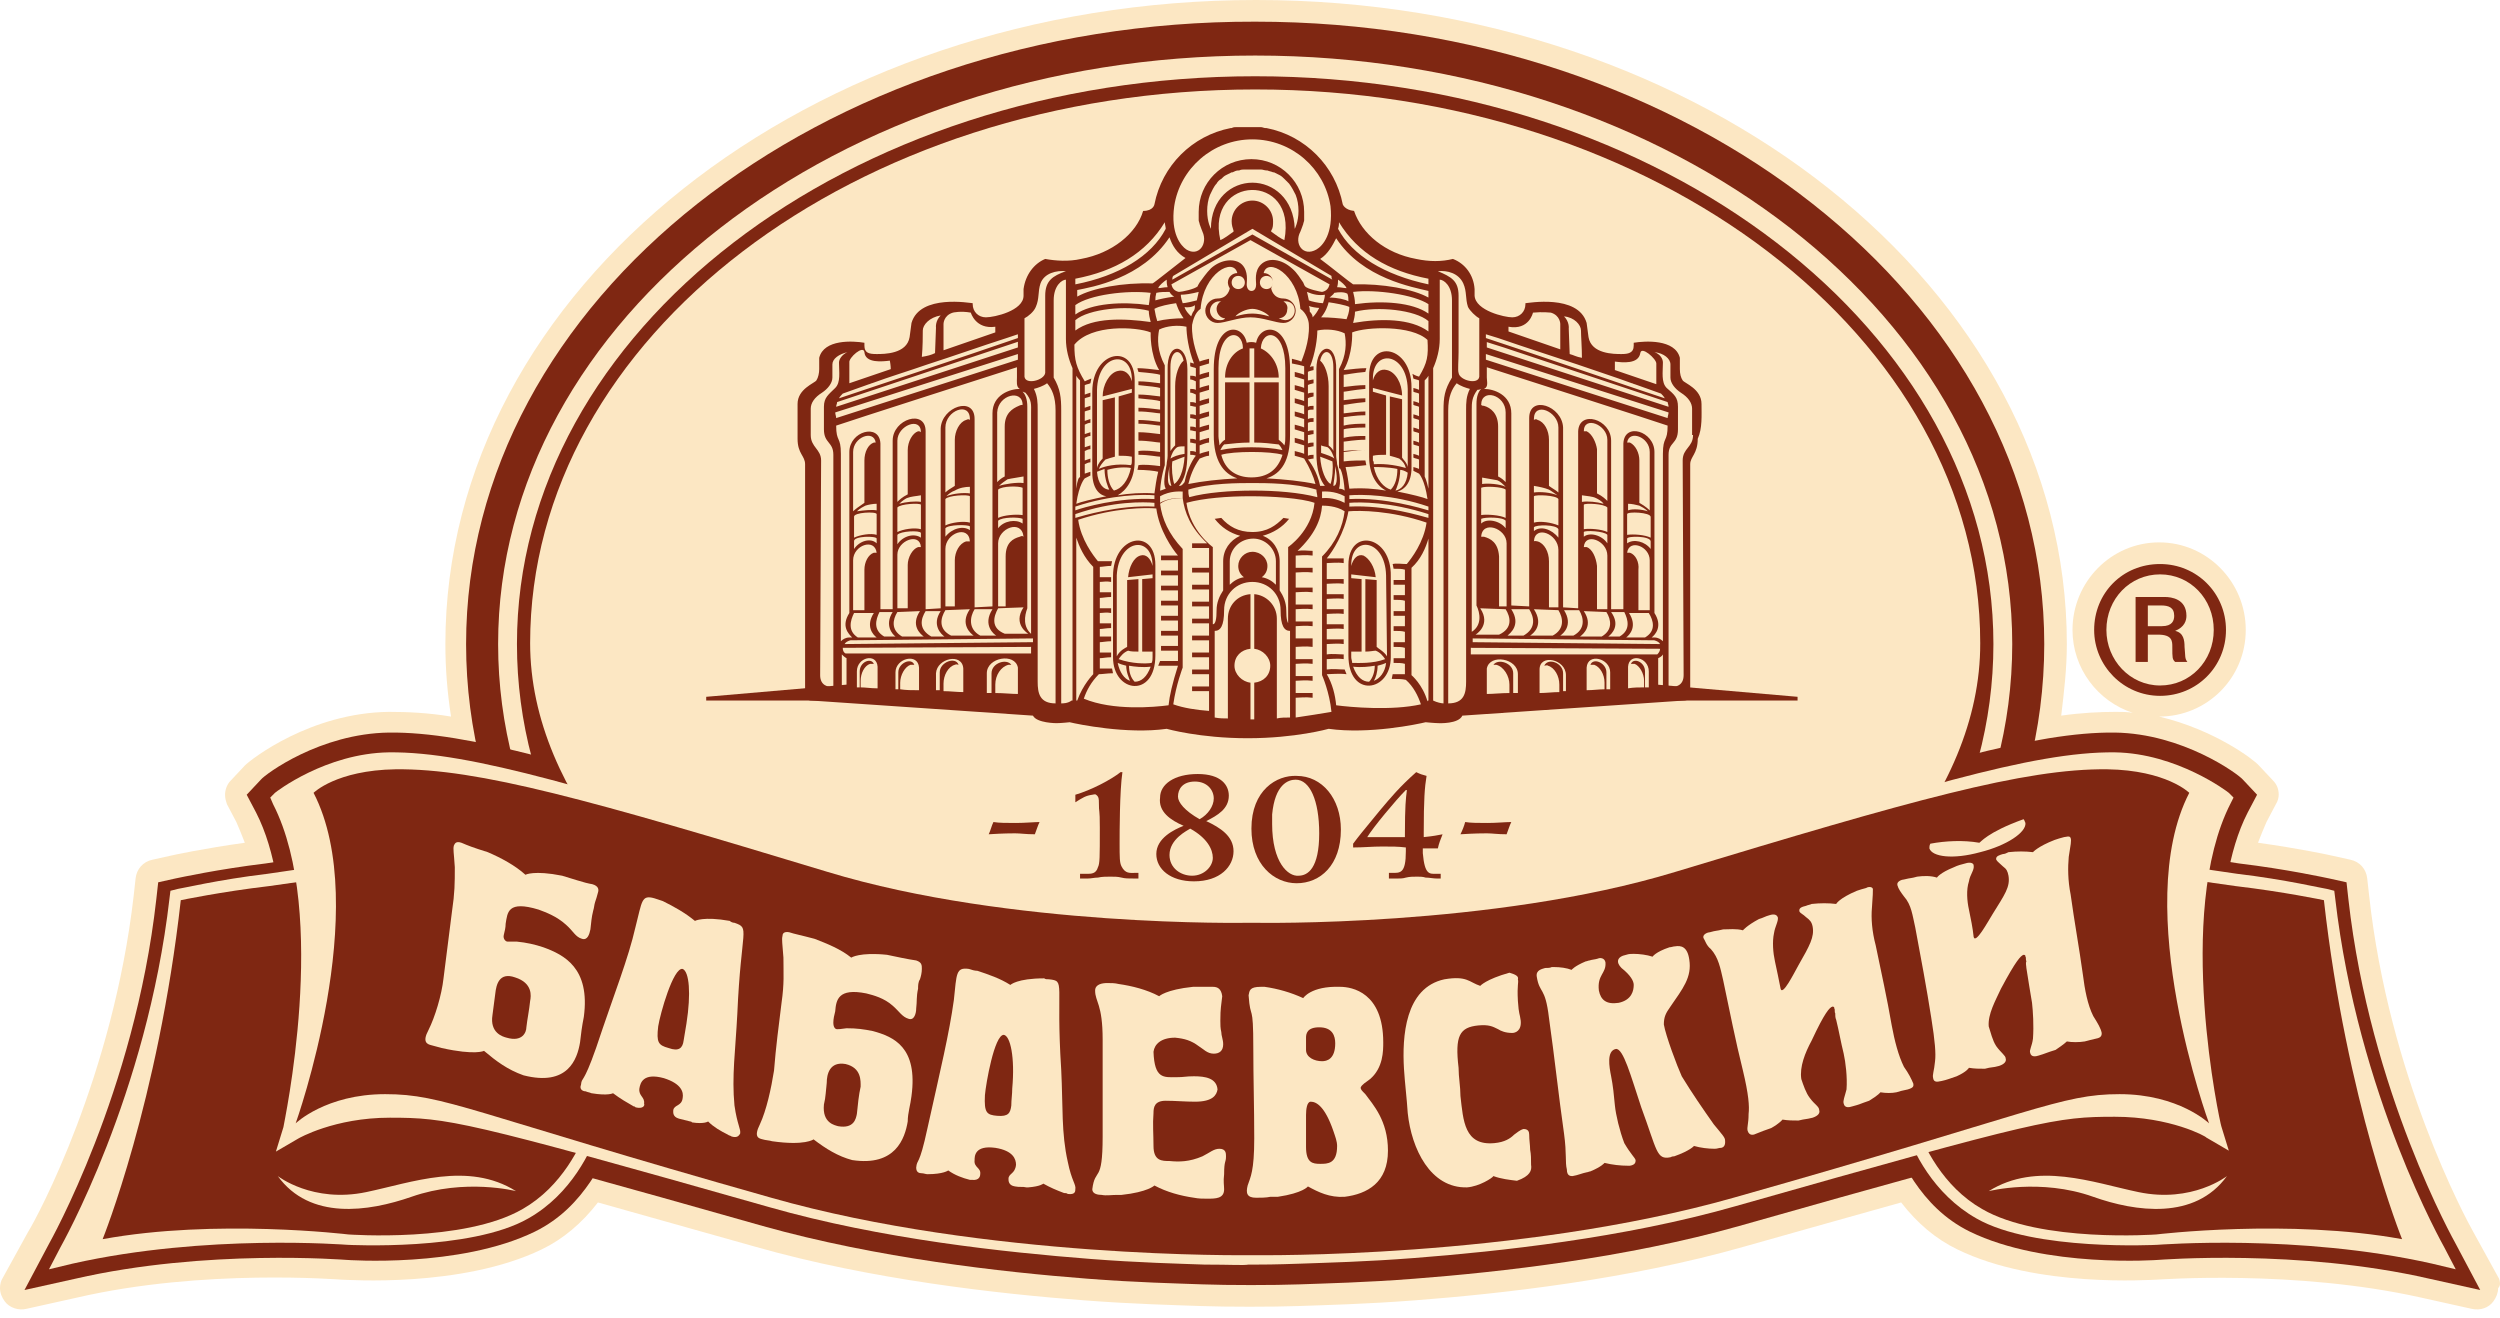
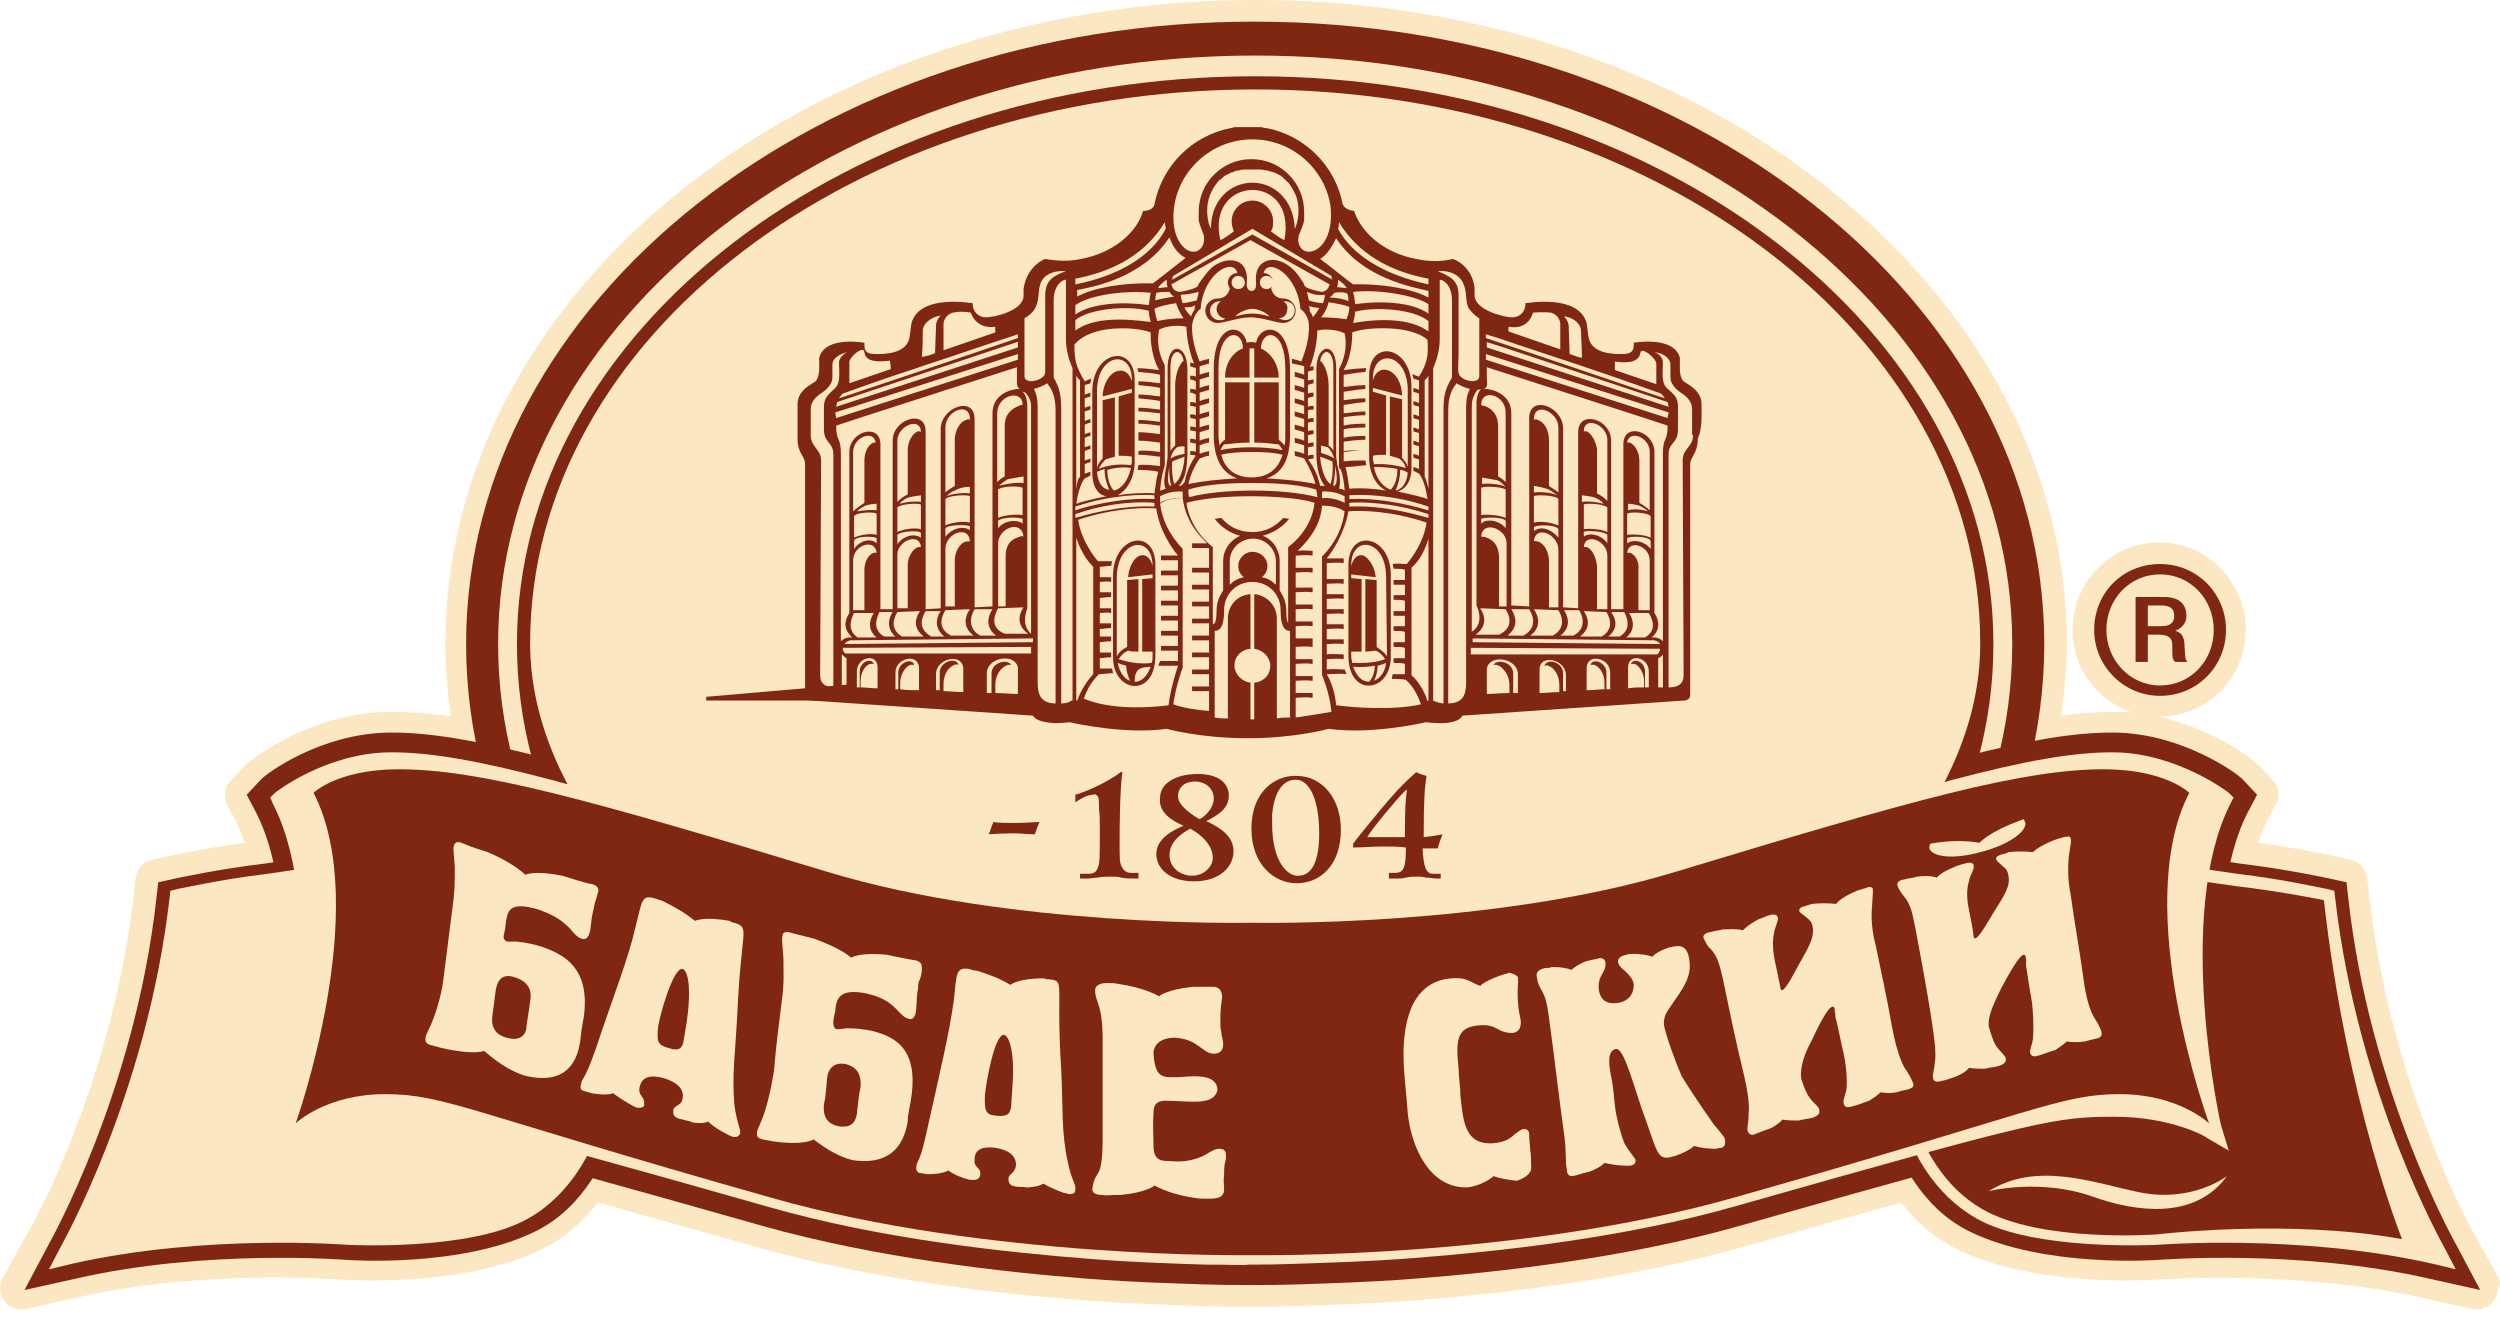
<svg xmlns="http://www.w3.org/2000/svg" width="165" height="87" viewBox="0 0 165 87" fill="none">
  <path d="M164.938 84.395L163.26 81.35C162.701 80.356 157.667 71.034 156.362 59.102L156.237 57.983C156.175 57.362 155.74 56.864 155.119 56.74L154 56.492C153.751 56.429 151.701 55.994 149.028 55.621C149.215 55.124 149.401 54.689 149.588 54.254L150.209 53.074C150.333 52.887 150.395 52.638 150.395 52.452C150.395 52.079 150.271 51.768 150.023 51.52L149.09 50.525C148.78 50.153 146.169 48.164 142.503 47.294C145.672 47.294 148.22 44.746 148.22 41.576C148.22 38.407 145.672 35.797 142.503 35.797C139.333 35.797 136.785 38.407 136.785 41.576C136.785 44.124 138.463 46.299 140.763 47.045C140.39 46.983 140.017 46.983 139.644 46.983C138.588 46.983 137.345 47.045 136.04 47.232C136.226 45.678 136.412 44.124 136.412 42.508C136.412 19.079 112.424 0 82.904 0C53.384 0 29.395 19.079 29.395 42.508C29.395 44.124 29.52 45.678 29.768 47.294C28.277 47.045 26.91 46.983 25.667 46.983C20.509 47.045 16.593 50.09 16.158 50.525L15.226 51.52C14.977 51.768 14.853 52.141 14.853 52.452C14.853 52.701 14.915 52.887 14.977 53.074L15.599 54.254C15.785 54.689 15.972 55.124 16.158 55.621C13.486 55.994 11.435 56.429 11.186 56.492L10.068 56.74C9.446 56.864 9.011 57.362 8.949 57.983L8.825 59.102C7.458 71.034 2.486 80.294 1.864 81.288L0.186 84.333C0.062 84.52 0 84.768 0 85.017C0 85.328 0.124 85.638 0.311 85.887C0.621 86.322 1.243 86.508 1.74 86.384L5.096 85.638C13.424 83.712 22.435 84.458 22.559 84.458C22.87 84.458 30.452 85.017 35.734 82.469C37.164 81.785 38.407 80.729 39.463 79.362C41.017 79.797 49.842 82.282 49.842 82.282C57.486 84.458 65.876 85.39 71.593 85.825C74.825 86.073 77.559 86.136 79.237 86.198C80.977 86.26 83.96 86.26 85.701 86.198C87.441 86.136 90.113 86.073 93.345 85.825C99.062 85.39 107.452 84.458 115.096 82.282C115.096 82.282 122.802 80.107 125.475 79.362C126.531 80.729 127.774 81.785 129.203 82.469C134.424 85.017 142.006 84.458 142.316 84.458C142.441 84.458 151.452 83.774 159.78 85.638L163.136 86.384C163.695 86.508 164.254 86.322 164.565 85.887C164.751 85.638 164.876 85.328 164.876 85.017C165.062 84.831 165 84.582 164.938 84.395Z" fill="#FCE7C3" />
  <path d="M30.762 42.509C30.762 65.192 54.13 83.65 82.842 83.65C111.553 83.65 134.921 65.192 134.921 42.509C134.921 19.825 111.553 1.43 82.842 1.43C54.13 1.368 30.762 19.825 30.762 42.509Z" fill="#7F2712" />
  <path d="M32.876 42.508C32.876 63.949 55.311 81.35 82.842 81.35C110.435 81.35 132.808 63.949 132.808 42.508C132.808 21.067 110.373 3.666 82.842 3.666C55.311 3.666 32.876 21.067 32.876 42.508Z" fill="#FCE7C3" />
  <path d="M147.785 74.017C147.723 73.706 146.604 68.548 146.604 63.017C146.604 59.661 147.039 56.181 148.344 53.633L148.966 52.452L148.034 51.458C147.723 51.085 144.056 48.412 139.582 48.35C134.361 48.288 127.028 50.525 113.791 54.565L110.062 55.684C98.503 59.226 83.152 58.542 82.966 58.542H82.282C82.158 58.542 66.808 59.226 55.186 55.684L51.457 54.565C38.158 50.525 30.887 48.288 25.666 48.35C21.13 48.412 17.525 51.085 17.215 51.458L16.282 52.452L16.904 53.633C18.209 56.181 18.644 59.661 18.644 63.017C18.644 68.548 17.525 73.706 17.463 74.017C17.463 74.141 15.909 78.802 15.909 78.802L18.83 77.124C18.83 77.124 20.322 76.254 20.26 76.254C20.26 76.254 22.435 75.073 25.666 75.073C29.333 75.073 30.39 75.26 50.339 80.915C57.859 83.028 66.124 83.96 71.779 84.395C74.949 84.644 77.683 84.706 79.361 84.768C81.039 84.83 84.085 84.83 85.763 84.768C87.441 84.706 90.175 84.644 93.344 84.395C99 83.96 107.327 83.028 114.785 80.915C134.734 75.26 135.791 75.073 139.457 75.073C142.689 75.073 144.864 76.254 144.864 76.254L146.294 77.124L149.215 78.802C149.339 78.802 147.847 74.141 147.785 74.017Z" fill="#7F2712" />
  <path d="M41.701 57.175L41.763 57.362V57.548C41.763 57.672 41.949 59.226 41.949 61.712C41.949 65.068 40.831 74.763 40.831 74.763C39.836 76.317 38.718 79.61 35.3 81.288C30.328 83.712 22.87 83.153 22.87 83.153C22.808 83.153 13.61 82.407 4.972 84.396L1.616 85.141L3.232 82.096C3.294 81.972 8.887 72.091 10.316 59.35L10.441 58.232L11.559 57.983C11.87 57.921 14.418 57.362 17.526 56.989C19.887 56.616 25.294 55.87 30.266 55.497C39.153 54.814 41.141 55.559 41.701 57.175Z" fill="#7F2712" />
  <path d="M40.893 57.424V57.486V57.548C40.955 57.859 41.825 65.068 39.588 74.328V74.39C39.028 75.943 37.723 78.802 34.864 80.418C31.073 82.593 22.932 82.158 22.932 82.158C22.87 82.158 13.61 81.412 4.785 83.401L3.232 83.774L3.977 82.344C4.04 82.22 9.695 72.277 11.187 59.288L11.249 58.791L11.746 58.666C11.87 58.666 14.48 58.045 17.65 57.672C20.073 57.299 25.418 56.553 30.328 56.181C39.526 55.621 40.582 56.553 40.893 57.424Z" fill="#FCE7C3" />
-   <path d="M40.209 57.672C39.525 55.559 22.311 57.796 17.774 58.48C14.604 58.853 11.932 59.412 11.932 59.412C10.441 72.712 6.774 81.785 6.774 81.785C14.232 80.418 22.994 81.474 22.994 81.474C22.994 81.474 30.638 82.034 34.491 79.796C37.102 78.305 38.345 75.632 38.904 74.141C41.141 65.005 40.209 57.672 40.209 57.672Z" fill="#7F2712" />
  <path d="M18.334 77.621C18.334 77.621 20.633 79.423 24.175 78.678C27.158 78.056 30.887 76.627 34.057 78.615C34.057 78.615 30.701 77.745 27.158 78.988C24.3 79.983 20.447 80.542 18.334 77.621Z" fill="#FCE7C3" />
  <path d="M123.61 57.175L123.548 57.362V57.548C123.548 57.672 123.362 59.226 123.362 61.712C123.362 65.068 124.48 74.763 124.48 74.763C125.475 76.317 126.593 79.61 130.011 81.288C134.983 83.712 142.441 83.153 142.441 83.153C142.503 83.153 151.701 82.407 160.339 84.396L163.695 85.141L162.079 82.096C162.017 81.972 156.424 72.091 154.994 59.35L154.87 58.232L153.751 57.983C153.441 57.921 150.893 57.362 147.785 56.989C145.424 56.616 140.017 55.87 135.045 55.497C126.096 54.814 124.169 55.559 123.61 57.175Z" fill="#7F2712" />
  <path d="M124.418 57.424V57.486V57.548C124.356 57.859 123.486 65.068 125.723 74.328V74.39C126.22 75.943 127.588 78.802 130.446 80.418C134.237 82.593 142.379 82.158 142.379 82.158C142.441 82.158 151.701 81.412 160.525 83.401L162.079 83.774L161.333 82.344C161.271 82.22 155.616 72.277 154.124 59.288L154.062 58.791L153.565 58.666C153.441 58.666 150.831 58.045 147.661 57.672C145.237 57.299 139.893 56.553 134.983 56.181C125.785 55.621 124.729 56.553 124.418 57.424Z" fill="#FCE7C3" />
  <path d="M125.102 57.672C125.785 55.559 143 57.796 147.537 58.48C150.706 58.853 153.378 59.412 153.378 59.412C154.87 72.712 158.537 81.785 158.537 81.785C151.079 80.418 142.316 81.474 142.316 81.474C142.316 81.474 134.672 82.034 130.819 79.796C128.209 78.305 126.966 75.632 126.407 74.141C124.169 65.005 125.102 57.672 125.102 57.672Z" fill="#7F2712" />
  <path d="M141.757 39.96H142.627C143.124 39.96 143.497 40.084 143.497 40.644C143.497 40.954 143.373 41.327 142.689 41.327H141.757V39.96ZM140.949 43.689H141.757V41.887H142.44C143.373 41.887 143.373 42.322 143.373 42.694C143.373 43.44 143.373 43.502 143.559 43.689H144.367C144.18 43.44 144.243 43.316 144.18 42.694C144.18 42.26 144.118 41.762 143.559 41.638C144.18 41.389 144.305 40.954 144.305 40.644C144.305 39.525 143.31 39.401 142.875 39.401H140.949V43.689ZM138.214 41.576C138.214 43.937 140.141 45.926 142.565 45.926C144.988 45.926 146.915 44 146.915 41.576C146.915 39.152 144.988 37.226 142.565 37.226C140.079 37.226 138.214 39.152 138.214 41.576ZM139.022 41.576C139.022 39.525 140.576 37.909 142.565 37.909C144.553 37.909 146.107 39.525 146.107 41.576C146.107 43.627 144.553 45.242 142.565 45.242C140.576 45.242 139.022 43.565 139.022 41.576Z" fill="#7F2712" />
  <path d="M34.119 42.508C34.119 63.203 55.994 79.983 82.842 79.983C109.689 79.983 131.565 63.141 131.565 42.508C131.565 21.875 109.689 5.033 82.842 5.033C55.994 5.033 34.119 21.813 34.119 42.508Z" fill="#7F2712" />
  <path d="M82.842 79.051C70.475 79.051 34.989 62.644 34.989 42.446C34.989 22.248 56.43 5.904 82.842 5.904C109.255 5.904 130.695 22.248 130.695 42.446C130.757 62.706 95.272 79.051 82.842 79.051Z" fill="#FCE7C3" />
  <path d="M147.413 52.639L147.102 52.328C147.04 52.266 143.684 49.718 139.582 49.655C134.113 49.593 126.158 52.141 110.435 56.927C98.627 60.531 83.091 59.847 82.904 59.847H82.345C82.159 59.847 66.622 60.531 54.814 56.927C39.091 52.141 31.136 49.593 25.667 49.655C21.503 49.718 18.209 52.266 18.147 52.328L17.836 52.639L18.023 53.074C21.752 60.345 18.706 74.266 18.706 74.39L18.209 76.006L19.701 75.136C19.701 75.136 22.062 73.768 25.729 73.768C29.52 73.768 30.639 73.955 50.774 79.672C58.17 81.785 66.373 82.655 71.966 83.09C75.136 83.339 77.808 83.401 79.486 83.463C81.288 83.463 82.034 83.525 82.407 83.463C82.469 83.463 82.842 83.463 82.904 83.463C83.277 83.463 84.085 83.463 85.825 83.401C87.503 83.339 90.175 83.277 93.345 83.028C98.938 82.593 107.142 81.723 114.537 79.61C134.673 73.893 135.729 73.706 139.582 73.706C143.249 73.706 145.61 75.011 145.61 75.073L147.102 75.944L146.605 74.328C146.543 74.203 143.497 60.282 147.226 53.011L147.413 52.639Z" fill="#FCE7C3" />
  <path d="M144.492 52.327C144.492 52.327 143 50.836 139.085 50.773C133.616 50.711 126.158 52.824 110.56 57.548C98.503 61.214 82.842 60.904 82.842 60.904H82.345C82.345 60.904 66.684 61.214 54.627 57.548C39.029 52.824 31.571 50.711 26.102 50.773C22.187 50.836 20.695 52.327 20.695 52.327C24.61 59.909 19.514 74.141 19.514 74.141C19.514 74.141 21.503 72.214 25.418 72.214C29.334 72.214 30.887 73.395 50.899 79.05C65.068 83.09 82.407 82.841 82.407 82.841H82.904C82.904 82.841 100.181 83.09 114.413 79.05C134.424 73.395 135.978 72.214 139.893 72.214C143.808 72.214 145.797 74.141 145.797 74.141C145.797 74.141 140.577 59.909 144.492 52.327Z" fill="#7F2712" />
-   <path d="M118.639 45.989L109.317 45.181V46.237H118.639V45.989Z" fill="#7F2712" />
  <path d="M46.61 45.989L55.932 45.181V46.237H46.61V45.989Z" fill="#7F2712" />
  <path d="M91.543 43.317C91.357 43.006 90.984 42.82 90.859 42.695V38.345V38.283L90.114 38.221V43.006C90.424 43.006 90.673 42.944 90.797 42.944C91.108 43.068 91.294 43.317 91.419 43.503C90.611 43.814 89.617 43.752 89.244 43.752C89.244 43.628 89.182 43.503 89.182 43.379V43.006C89.368 43.006 89.617 43.006 89.865 43.006V38.221L89.182 38.159V37.91L90.797 38.096C90.735 37.413 90.362 36.854 89.99 36.667C89.617 36.543 89.306 36.854 89.182 37.351V37.289C89.182 35.3 91.419 35.548 91.481 37.972L91.543 43.317ZM90.673 44.933C90.797 44.746 90.922 44.373 90.922 43.938C91.17 43.876 91.357 43.814 91.481 43.752C91.419 44.373 91.046 44.808 90.673 44.933ZM90.362 44.995C89.927 44.995 89.554 44.684 89.306 44.001C89.865 44.063 90.362 44.001 90.735 43.938C90.735 44.311 90.611 44.746 90.362 44.995ZM88.995 37.289V43.255C88.995 46.114 91.792 45.678 91.792 43.379V38.034C91.854 35.3 88.995 34.803 88.995 37.289Z" fill="#7F2712" />
-   <path d="M76.069 37.351C75.944 36.854 75.634 36.543 75.261 36.667C74.826 36.791 74.515 37.413 74.453 38.096L76.069 37.91V38.159L75.385 38.221V43.006C75.634 43.006 75.882 43.006 76.069 43.006V43.379C76.069 43.503 76.069 43.628 76.007 43.752C75.634 43.814 74.701 43.814 73.831 43.503C73.956 43.317 74.142 43.068 74.453 42.944C74.639 43.006 74.888 43.006 75.136 43.006V38.221L74.391 38.283C74.391 38.345 74.391 38.345 74.391 38.345V42.695C74.266 42.758 73.894 42.944 73.707 43.317V37.972C73.831 35.548 76.069 35.3 76.069 37.351ZM74.888 44.995C74.639 44.746 74.515 44.373 74.515 43.938C74.888 44.001 75.385 44.063 75.944 44.001C75.696 44.684 75.323 44.995 74.888 44.995ZM73.769 43.752C73.894 43.814 74.08 43.876 74.329 43.938C74.329 44.373 74.515 44.746 74.577 44.933C74.204 44.808 73.894 44.373 73.769 43.752ZM73.459 38.034V43.379C73.459 45.741 76.255 46.114 76.255 43.255V37.289C76.255 34.803 73.459 35.3 73.459 38.034Z" fill="#7F2712" />
+   <path d="M76.069 37.351C75.944 36.854 75.634 36.543 75.261 36.667C74.826 36.791 74.515 37.413 74.453 38.096L76.069 37.91V38.159L75.385 38.221V43.006C75.634 43.006 75.882 43.006 76.069 43.006V43.379C76.069 43.503 76.069 43.628 76.007 43.752C75.634 43.814 74.701 43.814 73.831 43.503C73.956 43.317 74.142 43.068 74.453 42.944C74.639 43.006 74.888 43.006 75.136 43.006V38.221L74.391 38.283C74.391 38.345 74.391 38.345 74.391 38.345V42.695C74.266 42.758 73.894 42.944 73.707 43.317V37.972C73.831 35.548 76.069 35.3 76.069 37.351ZM74.888 44.995C74.888 44.001 75.385 44.063 75.944 44.001C75.696 44.684 75.323 44.995 74.888 44.995ZM73.769 43.752C73.894 43.814 74.08 43.876 74.329 43.938C74.329 44.373 74.515 44.746 74.577 44.933C74.204 44.808 73.894 44.373 73.769 43.752ZM73.459 38.034V43.379C73.459 45.741 76.255 46.114 76.255 43.255V37.289C76.255 34.803 73.459 35.3 73.459 38.034Z" fill="#7F2712" />
  <path d="M111.741 28.712C111.741 29.52 111.057 29.582 111.057 30.39L111.119 44.559C111.119 45.243 110.622 45.367 110.125 45.367V30.017C110.125 29.147 110.746 29.333 110.746 28.339V26.848C110.746 26.226 110.498 26.04 110 25.605C109.628 25.232 109.752 24.548 109.752 23.927C109.752 23.678 109.565 23.367 109.193 23.243C109.814 23.305 110.249 23.678 110.249 24.051C110.249 24.424 110.249 24.672 110.249 24.921C110.249 25.294 110.56 25.667 110.933 25.915C111.43 26.226 111.678 26.599 111.678 26.972V28.712H111.741ZM110.063 27.593L98.068 23.74V23.367L110.125 27.22C110.125 27.345 110.063 27.469 110.063 27.593ZM109.752 29.955V42.322C109.628 42.198 109.441 42.074 109.193 42.074H109.006C109.255 41.887 109.752 41.328 109.193 40.458V40.271V29.831C109.193 28.463 107.204 27.842 107.142 29.271V40.209H106.334V29.085C106.334 27.655 104.221 27.034 104.159 28.463V40.147L103.164 40.085V28.215C103.102 26.785 100.927 26.04 100.927 27.593V40.023L99.746 39.961V27.282C99.746 26.04 98.566 25.667 97.944 25.667C98.255 25.542 98.13 25.17 98.13 24.921V24.237C98.13 24.237 109.565 27.904 110.063 28.09C110.063 29.209 109.752 28.774 109.752 29.955ZM109.752 45.367C109.69 45.367 109.565 45.367 109.441 45.367V43.441C109.565 43.379 109.69 43.316 109.752 43.192V45.367ZM108.758 45.367C108.695 45.367 108.633 45.367 108.571 45.367V44.311C108.571 43.689 107.825 43.379 107.639 43.814C107.701 43.814 107.763 43.814 107.887 43.814C108.198 43.938 108.509 44.435 108.509 44.932V45.367C108.198 45.367 107.825 45.367 107.452 45.429V44C107.515 43.068 108.82 43.379 108.82 44.311V45.367H108.758ZM106.21 45.492C106.147 45.492 106.085 45.492 106.023 45.492V44.373C106.023 43.752 105.153 43.379 104.967 43.876C105.029 43.876 105.153 43.876 105.215 43.876C105.588 44 105.899 44.497 105.899 45.057V45.492C105.526 45.492 105.153 45.554 104.718 45.554V44.062C104.78 43.068 106.272 43.441 106.272 44.373V45.492H106.21ZM103.413 45.616C103.351 45.616 103.289 45.616 103.164 45.616V44.435C103.164 43.752 102.17 43.379 101.921 43.938C101.984 43.938 102.108 43.876 102.17 43.938C102.605 44.062 102.916 44.621 102.916 45.181V45.678C102.481 45.678 102.046 45.74 101.611 45.74V44.187C101.611 43.13 103.351 43.503 103.351 44.559V45.616H103.413ZM100.181 45.74C100.057 45.74 99.995 45.74 99.871 45.74V44.435C99.871 43.752 98.876 43.441 98.566 43.876C98.628 43.876 98.69 43.876 98.752 43.876C99.249 44 99.622 44.621 99.622 45.181V45.74C99.063 45.74 98.566 45.802 98.13 45.802V44.187V44.124C98.317 43.13 100.181 43.441 100.181 44.497V45.74ZM97.136 42.757L109.565 42.819C109.565 42.944 109.503 43.068 109.379 43.192H97.074V42.757H97.136ZM96.763 27.034V44.994C96.763 45.74 96.639 46.424 95.582 46.424V27.096C95.582 26.164 95.831 25.667 96.142 25.294C96.39 25.48 96.763 25.605 97.012 25.667C96.763 26.164 96.763 26.599 96.763 27.034ZM95.272 27.096V46.424C95.147 46.424 94.837 46.362 94.588 46.237V24.299C94.837 23.74 95.023 23.057 95.023 22.373C95.023 21.689 95.023 18.955 95.023 18.458C95.272 18.458 95.831 18.831 95.831 19.825V24.921C95.334 25.729 95.272 26.226 95.272 27.096ZM96.577 18.706C96.825 19.266 96.701 19.701 96.888 20.26C97.012 20.509 97.385 20.881 97.633 21.006V24.859C97.571 25.418 96.328 25.107 96.266 24.61C96.204 24.424 96.266 23.802 96.266 23.243V19.514C96.266 18.52 95.769 18.271 94.899 17.898C95.52 17.836 96.266 18.023 96.577 18.706ZM97.447 26.661V32.068V34.119V39.836V39.961C97.695 40.458 97.82 41.266 97.136 41.701V27.034C97.136 26.599 97.136 26.226 97.509 25.729C97.571 25.729 97.633 25.729 97.758 25.667C97.571 25.853 97.447 26.164 97.447 26.661ZM97.758 34.243C98.006 34.119 99.187 34.119 99.373 34.367V34.864C99.001 34.367 98.13 34.181 97.758 34.554V34.243ZM97.758 32.192C98.006 32.068 99.187 32.13 99.373 32.316V34.181C99.001 33.994 98.13 33.932 97.758 33.994V32.192ZM97.758 31.509C98.068 31.571 98.503 31.633 98.814 31.695C99.001 31.757 99.187 31.944 99.373 32.13C99.001 31.944 98.193 31.881 97.82 31.944V31.509H97.758ZM97.944 35.424C97.882 35.424 97.82 35.424 97.758 35.424C97.82 34.305 99.436 34.864 99.436 35.859V40.023H98.938V36.729C98.876 35.797 98.379 35.548 97.944 35.424ZM98.938 41.887H97.385C97.385 41.887 98.441 41.266 97.695 40.147L99.373 40.209C99.684 40.706 99.871 41.452 98.938 41.887ZM108.944 35.734V36.232C108.571 35.734 107.825 35.548 107.39 35.859V35.548C107.39 35.362 108.944 35.362 108.944 35.734ZM108.944 34.119V35.486C108.571 35.3 107.825 35.237 107.39 35.3V33.932C107.39 33.746 108.944 33.808 108.944 34.119ZM108.198 33.373C108.323 33.435 108.571 33.559 108.758 33.746C108.385 33.621 107.763 33.559 107.452 33.684V33.249C107.701 33.249 107.95 33.311 108.198 33.373ZM108.944 33.746C108.82 33.621 108.633 33.435 108.198 33.187V30.39C108.198 29.893 107.95 29.395 107.577 29.209C107.515 29.209 107.452 29.209 107.39 29.209C107.515 28.339 108.882 28.836 108.882 29.831V33.746H108.944ZM107.577 36.48C107.515 36.48 107.452 36.48 107.39 36.48C107.515 35.548 108.882 36.045 108.882 36.977V40.271H108.136V37.599C108.198 37.102 107.95 36.605 107.577 36.48ZM109.193 42.26C109.379 42.322 109.503 42.384 109.565 42.508L97.198 42.384V42.136L109.193 42.26ZM108.571 42.074H107.328C107.577 41.887 108.074 41.328 107.515 40.458H108.136H108.82C109.13 40.955 109.317 41.639 108.571 42.074ZM106.334 40.395H107.204C107.452 40.893 107.639 41.576 106.893 42.011H106.147C106.396 41.825 106.955 41.266 106.334 40.395ZM104.532 40.333L106.023 40.395C106.334 40.893 106.458 41.576 105.712 42.011H104.283C104.532 41.825 105.153 41.266 104.532 40.333ZM104.718 36.107C104.656 36.107 104.594 36.107 104.532 36.107C104.594 35.113 106.085 35.672 106.085 36.667V40.209H105.402V37.35C105.339 36.791 105.091 36.232 104.718 36.107ZM106.085 35.3V35.859C105.712 35.3 104.904 35.113 104.532 35.424V35.113C104.594 34.989 105.899 35.051 106.085 35.3ZM106.085 33.497V35.113C105.712 34.927 104.904 34.864 104.532 34.927V33.311C104.594 33.187 105.899 33.249 106.085 33.497ZM105.339 32.876C105.464 32.938 105.712 33.062 105.837 33.249C105.402 33.124 104.78 33.062 104.407 33.124V32.689C104.78 32.752 105.091 32.752 105.339 32.876ZM104.718 28.463C104.656 28.463 104.532 28.463 104.532 28.463C104.532 27.407 106.085 28.028 106.085 29.023V33.062C105.961 32.938 105.774 32.752 105.402 32.565V29.644C105.339 29.209 105.091 28.65 104.718 28.463ZM103.226 40.271H104.221C104.532 40.768 104.656 41.514 103.848 41.949H102.978C103.164 41.825 103.848 41.266 103.226 40.271ZM101.238 40.209L102.854 40.271C103.164 40.768 103.289 41.514 102.481 41.949H100.989C101.176 41.825 101.921 41.266 101.238 40.209ZM101.486 35.734C101.424 35.734 101.3 35.672 101.238 35.734C101.3 34.616 102.854 35.237 102.854 36.294V40.085H102.232V37.04C102.232 36.418 101.921 35.859 101.486 35.734ZM102.854 34.927V35.486C102.419 34.927 101.673 34.678 101.238 35.051V34.802C101.362 34.616 102.729 34.616 102.854 34.927ZM102.854 32.938V34.678C102.419 34.492 101.673 34.367 101.238 34.492V32.752C101.362 32.627 102.729 32.689 102.854 32.938ZM102.232 32.316C102.356 32.379 102.605 32.565 102.791 32.689C102.356 32.503 101.673 32.441 101.238 32.503V32.068C101.611 32.13 101.921 32.192 102.232 32.316ZM101.486 27.718C101.424 27.655 101.3 27.655 101.238 27.718V27.655C101.238 26.475 102.854 27.158 102.854 28.215V32.503C102.729 32.379 102.481 32.254 102.232 32.068V29.023C102.232 28.401 101.921 27.842 101.486 27.718ZM99.746 40.209H100.927C101.238 40.706 101.424 41.452 100.554 41.949H99.498C99.622 41.825 100.43 41.266 99.746 40.209ZM97.758 26.723C97.758 25.605 99.373 26.04 99.373 27.22V31.819C99.249 31.695 99.125 31.571 98.876 31.446V28.153C98.876 27.282 98.379 26.91 97.944 26.785C97.882 26.785 97.82 26.785 97.758 26.723ZM98.068 22.559L99.249 22.932L110.063 26.537C110.063 26.599 110.125 26.723 110.125 26.848L98.13 22.932V22.559H98.068ZM98.068 22.062L98.876 22.311C100.678 22.932 102.419 23.492 104.097 24.051C105.339 24.486 106.52 24.859 107.701 25.294C107.763 25.294 107.825 25.356 107.887 25.356L109.628 25.977C109.69 26.04 109.814 26.164 109.876 26.288C108.509 25.853 100.927 23.243 98.068 22.311V22.062ZM99.56 21.565C100.927 21.814 101.176 20.633 101.176 20.633C101.797 20.571 102.356 20.633 102.356 20.633C102.978 20.819 102.978 21.379 102.978 21.379V23.057L99.56 21.876V21.565ZM104.345 21.814C104.345 22.186 104.407 22.932 104.407 23.616C104.034 23.554 103.848 23.429 103.599 23.367L103.537 21.689C103.537 21.689 103.599 21.254 103.226 20.881C103.91 20.944 104.345 21.441 104.345 21.814ZM106.582 23.864C107.08 23.927 108.136 24.051 108.26 23.305C108.323 22.808 109.317 23.678 109.317 23.989V25.356L106.582 24.424C106.582 24.424 106.582 24.175 106.582 23.864ZM94.277 21.876C93.097 21.006 91.108 21.006 89.306 21.316C89.368 21.068 89.43 20.819 89.43 20.571C90.921 20.198 93.407 20.446 94.277 21.192V21.876ZM93.656 24.859C93.656 24.859 93.407 24.797 93.221 24.672L93.283 24.983C93.407 25.045 93.532 25.045 93.656 25.107V25.729C93.656 25.729 93.532 25.667 93.283 25.605V25.853C93.407 25.915 93.532 25.915 93.656 25.977V26.599C93.656 26.599 93.532 26.537 93.283 26.475V26.723C93.407 26.785 93.532 26.785 93.656 26.848V27.469C93.656 27.469 93.532 27.407 93.283 27.345V27.593C93.407 27.655 93.532 27.655 93.656 27.718V28.339C93.656 28.339 93.532 28.277 93.283 28.215V28.463C93.407 28.526 93.532 28.526 93.656 28.588V29.209C93.656 29.209 93.532 29.147 93.283 29.085V29.333C93.407 29.395 93.532 29.395 93.656 29.458V30.079C93.656 30.079 93.532 30.017 93.283 29.955V30.203C93.407 30.266 93.532 30.266 93.656 30.328V30.949C93.656 30.949 93.532 30.887 93.283 30.825V31.073C93.407 31.136 93.532 31.198 93.656 31.26C93.656 31.26 94.029 31.633 94.215 32.938C93.904 32.814 93.159 32.627 92.227 32.441C92.724 32.316 93.159 31.819 93.159 30.887V25.542C93.159 22.808 90.362 22.311 90.362 24.797V30.141C90.362 31.322 90.859 32.068 91.481 32.379C90.735 32.254 89.927 32.192 89.057 32.254C88.995 31.819 88.933 31.322 88.808 30.825C89.057 30.825 89.616 30.763 90.176 30.701L90.114 30.39C89.741 30.39 89.181 30.39 88.684 30.452V29.831C88.871 29.831 89.43 29.706 90.114 29.706C89.741 29.706 89.181 29.706 88.684 29.768V29.147C88.808 29.147 89.43 29.023 90.114 29.023V28.774C89.741 28.774 89.181 28.774 88.684 28.898V28.339C88.808 28.277 89.43 28.215 90.114 28.215V27.966C89.741 27.966 89.181 27.966 88.684 28.09V27.531C88.808 27.531 89.43 27.407 90.114 27.407V27.158C89.741 27.158 89.181 27.22 88.684 27.282V26.723C88.808 26.723 89.368 26.599 90.114 26.537V26.288C89.678 26.288 89.181 26.35 88.684 26.413V25.853C88.808 25.853 89.368 25.729 90.114 25.667V25.418C89.678 25.418 89.181 25.48 88.684 25.542V24.735C88.808 24.735 89.368 24.61 90.114 24.548C90.114 24.486 90.176 24.362 90.176 24.299C89.741 24.299 89.243 24.362 88.684 24.424C89.306 23.367 89.243 21.938 89.243 21.938C90.176 21.565 93.159 21.441 94.215 22.435C94.277 23.492 94.215 23.927 93.656 24.859ZM94.277 32.254C94.153 31.695 94.029 31.446 94.029 31.446V25.107C94.091 25.045 94.215 24.921 94.277 24.797V32.254ZM94.277 33.435C94.277 33.497 94.277 33.559 94.277 33.684C93.842 33.559 91.419 32.814 89.057 32.938C89.057 32.876 89.057 32.752 89.057 32.689C89.865 32.627 91.916 32.627 94.277 33.435ZM92.227 30.949C92.227 31.509 92.102 32.006 91.791 32.316C91.356 32.192 90.859 31.695 90.673 30.825C90.984 30.825 91.605 30.825 92.227 30.949ZM92.91 31.198C92.848 31.944 92.475 32.316 92.102 32.379C92.164 32.254 92.413 31.695 92.413 31.011C92.537 31.011 92.724 31.073 92.91 31.198ZM90.611 25.853V25.605L92.537 26.102C92.537 25.294 92.102 24.548 91.543 24.424C91.108 24.299 90.735 24.61 90.611 25.107V24.983C90.611 22.994 92.848 23.243 92.91 25.667V30.825C92.848 30.514 92.599 30.328 92.537 30.203V26.35L91.729 26.164V27.158V27.407V30.079C91.978 30.141 92.164 30.203 92.351 30.266C92.599 30.452 92.724 30.639 92.786 30.887C92.351 30.763 91.543 30.576 90.673 30.639C90.673 30.576 90.673 30.452 90.611 30.39V30.079C90.859 30.017 91.17 30.017 91.481 30.017V27.282V27.096V26.102L90.611 25.853ZM94.277 34.181C93.78 34.057 91.419 33.311 89.057 33.435C89.057 33.373 89.057 33.249 89.057 33.187C89.741 33.124 91.791 33.124 94.277 33.932V34.181ZM94.277 46.237C94.215 46.237 94.215 46.237 94.215 46.3C93.904 45.181 93.159 44.559 93.159 44.559V37.475C93.78 36.915 94.091 36.17 94.277 35.548V46.237ZM88.187 46.548C88.125 45.864 87.938 45.119 87.566 44.497C87.876 44.497 88.373 44.435 88.871 44.497L88.746 44.187C88.373 44.187 88.001 44.124 87.566 44.187V43.503C87.814 43.503 88.249 43.441 88.684 43.503V43.192C88.373 43.192 87.938 43.13 87.566 43.192V42.508C87.814 42.508 88.249 42.446 88.684 42.508V42.198C88.373 42.198 87.938 42.198 87.566 42.198V41.514C87.814 41.514 88.249 41.452 88.684 41.514V41.203C88.373 41.203 87.938 41.203 87.566 41.203V40.52C87.814 40.52 88.249 40.458 88.684 40.52V40.209C88.373 40.209 87.938 40.209 87.566 40.209V39.526C87.814 39.526 88.249 39.463 88.684 39.526V39.215C88.373 39.215 87.938 39.215 87.566 39.215V38.531C87.814 38.531 88.249 38.469 88.684 38.531V38.22C88.373 38.22 87.938 38.22 87.566 38.22V37.164C87.814 37.164 88.249 37.102 88.684 37.164V36.853C88.373 36.853 87.938 36.853 87.566 36.853C87.938 36.418 88.746 35.175 88.995 33.746C89.741 33.684 91.791 33.684 94.153 34.492C93.967 35.797 93.159 36.853 92.848 37.226C92.537 37.226 92.164 37.164 91.916 37.226L91.978 37.537C92.289 37.537 92.537 37.537 92.724 37.599V38.282C92.475 38.282 92.227 38.282 91.978 38.282V38.593C92.289 38.593 92.537 38.593 92.724 38.593V39.277C92.475 39.277 92.227 39.277 91.978 39.277V39.588C92.289 39.588 92.537 39.588 92.724 39.65V40.333C92.475 40.333 92.227 40.333 91.978 40.333V40.644C92.289 40.644 92.537 40.644 92.724 40.644V41.328C92.475 41.328 92.227 41.328 91.978 41.328V41.639C92.289 41.639 92.537 41.639 92.724 41.701V42.384C92.475 42.384 92.227 42.384 91.978 42.384V42.695C92.289 42.695 92.537 42.695 92.724 42.757V43.441C92.475 43.441 92.227 43.441 91.978 43.441V43.752C92.289 43.752 92.537 43.752 92.724 43.814V44.497C92.475 44.497 92.164 44.497 91.916 44.497L91.854 44.808C92.227 44.808 92.537 44.808 92.786 44.87C93.283 45.305 93.594 45.927 93.78 46.486C91.854 46.921 89.119 46.672 88.187 46.548ZM85.515 47.356V46.051C85.763 46.051 86.136 45.989 86.633 46.051V45.74C86.323 45.74 85.95 45.74 85.515 45.74V44.932C85.763 44.932 86.136 44.87 86.633 44.932V44.621C86.323 44.621 85.95 44.621 85.515 44.621V43.814C85.763 43.814 86.136 43.752 86.633 43.814V43.503C86.323 43.503 85.95 43.503 85.515 43.503V42.695C85.763 42.695 86.136 42.633 86.633 42.695V42.136C86.323 42.136 85.95 42.136 85.515 42.136V41.328C85.763 41.328 86.136 41.266 86.633 41.328V41.017C86.323 41.017 85.95 41.017 85.515 41.017V40.209C85.763 40.209 86.136 40.147 86.633 40.209V39.898C86.323 39.898 85.95 39.898 85.515 39.898V39.09C85.763 39.09 86.136 39.028 86.633 39.09V38.78C86.323 38.78 85.95 38.78 85.515 38.78V37.785C85.763 37.785 86.136 37.723 86.633 37.785V37.475C86.323 37.475 85.95 37.475 85.515 37.475V36.667C85.763 36.667 86.136 36.605 86.633 36.667V36.356C86.323 36.356 86.012 36.294 85.639 36.356C86.758 35.3 87.193 34.305 87.255 33.373C87.441 33.373 88.187 33.373 88.746 33.746C88.622 34.74 88.187 35.797 87.255 36.729V44.559C87.255 44.559 87.752 45.678 87.876 46.983C87.193 47.107 86.323 47.232 85.515 47.356ZM85.142 41.203C84.955 41.203 84.893 40.831 84.893 40.271C84.893 39.774 84.707 39.339 84.458 38.966V37.04C84.458 36.294 84.023 35.61 83.34 35.362C84.023 35.175 84.645 34.802 85.08 34.243L84.707 34.181C84.21 34.678 83.65 35.113 82.656 35.113C81.724 35.113 81.102 34.74 80.605 34.181L80.17 34.243C80.605 34.802 81.164 35.175 81.848 35.362C81.164 35.672 80.729 36.294 80.729 37.04V38.966C80.481 39.339 80.294 39.774 80.294 40.271C80.294 40.831 80.232 41.203 80.046 41.203V36.107C80.046 36.107 78.554 35.051 78.306 33.187C79.424 32.876 81.04 32.752 82.532 32.752C83.961 32.752 85.888 32.876 86.758 33.187C86.571 35.051 85.017 36.107 85.017 36.107V41.203H85.142ZM82.656 36.418C82.159 36.418 81.724 36.853 81.724 37.35C81.724 37.661 81.848 37.91 82.097 38.096C81.724 38.158 81.413 38.345 81.164 38.593V38.034V37.04C81.164 36.232 81.848 35.548 82.718 35.548C83.526 35.548 84.21 36.232 84.21 37.04V38.034V38.593C83.961 38.345 83.65 38.158 83.277 38.096C83.526 37.91 83.65 37.661 83.65 37.35C83.65 36.853 83.215 36.418 82.656 36.418ZM85.142 47.356C84.831 47.356 84.52 47.356 84.272 47.418V40.831C84.272 39.961 83.588 39.277 82.78 39.215V42.819C83.34 42.881 83.837 43.379 83.837 43.938C83.837 44.559 83.402 44.994 82.78 45.057V47.48H82.532V45.057C81.972 44.994 81.475 44.497 81.475 43.938C81.475 43.316 81.91 42.881 82.532 42.819V39.215C81.662 39.277 81.04 39.961 81.04 40.831V47.418C80.791 47.418 80.481 47.418 80.17 47.356V41.639C80.543 41.639 80.791 41.328 80.791 40.271C80.791 39.215 81.599 38.407 82.656 38.407C83.712 38.407 84.52 39.215 84.52 40.271C84.52 41.328 84.769 41.639 85.142 41.639V47.356ZM79.797 37.475C79.424 37.475 79.051 37.475 78.678 37.475V37.785C79.114 37.785 79.486 37.785 79.797 37.785V38.593C79.424 38.593 79.051 38.593 78.678 38.593V38.904C79.114 38.904 79.486 38.904 79.797 38.904V39.712C79.424 39.712 79.051 39.712 78.678 39.712V40.023C79.114 40.023 79.486 40.023 79.797 40.023V40.831C79.424 40.831 79.051 40.831 78.678 40.831V41.141C79.114 41.141 79.486 41.141 79.797 41.141V41.949C79.424 41.949 79.051 41.949 78.678 41.949V42.26C79.114 42.26 79.486 42.26 79.797 42.26V43.068C79.424 43.068 79.051 43.068 78.678 43.068V43.379C79.114 43.379 79.486 43.379 79.797 43.379V44.187C79.424 44.187 79.051 44.187 78.678 44.187V44.497C79.114 44.497 79.486 44.497 79.797 44.497V45.305C79.424 45.305 79.051 45.305 78.678 45.305V45.616C79.114 45.616 79.486 45.616 79.797 45.616V46.921C78.989 46.859 78.119 46.734 77.436 46.486C77.622 45.181 78.057 44.062 78.057 44.062V36.232C77.125 35.237 76.69 34.243 76.566 33.249C77.063 32.876 77.808 32.876 78.057 32.876C78.181 33.808 78.554 34.802 79.673 35.859C79.3 35.859 78.989 35.859 78.678 35.859V36.17C79.114 36.17 79.486 36.17 79.797 36.17V37.475ZM77.125 46.548C76.193 46.672 73.458 46.921 71.532 46.113C71.718 45.554 72.029 44.994 72.526 44.497C72.775 44.497 73.085 44.435 73.458 44.435L73.396 44.124C73.147 44.124 72.899 44.124 72.588 44.124V43.441C72.775 43.441 73.023 43.379 73.334 43.379V43.068C73.147 43.068 72.899 43.068 72.588 43.068V42.384C72.775 42.384 73.023 42.322 73.334 42.322V42.011C73.147 42.011 72.899 42.011 72.588 42.011V41.514C72.775 41.514 73.023 41.452 73.334 41.452V41.141C73.147 41.141 72.899 41.141 72.588 41.141V40.458C72.775 40.458 73.023 40.395 73.334 40.458V40.147C73.147 40.147 72.899 40.147 72.588 40.147V39.463C72.775 39.463 73.023 39.401 73.334 39.401V39.09C73.147 39.09 72.899 39.09 72.588 39.09V38.407C72.775 38.407 73.023 38.345 73.334 38.407V38.096C73.147 38.096 72.899 38.096 72.588 38.096V37.413C72.775 37.413 73.023 37.35 73.334 37.35L73.396 37.04C73.147 37.04 72.775 37.04 72.464 37.04C72.153 36.667 71.345 35.61 71.159 34.305C73.582 33.497 75.633 33.497 76.317 33.559C76.503 34.989 77.373 36.232 77.746 36.667C77.373 36.667 76.938 36.667 76.628 36.667V36.977C77.125 36.977 77.498 36.977 77.746 36.977V37.661C77.311 37.661 76.938 37.661 76.628 37.661V37.972C77.125 37.972 77.498 37.972 77.746 37.972V38.655C77.311 38.655 76.938 38.655 76.628 38.655V38.966C77.125 38.966 77.498 38.966 77.746 38.966V39.65C77.311 39.65 76.938 39.65 76.628 39.65V39.961C77.125 39.961 77.498 39.961 77.746 39.961V40.644C77.311 40.644 76.938 40.644 76.628 40.644V40.955C77.125 40.955 77.498 40.955 77.746 40.955V41.639C77.311 41.639 76.938 41.639 76.628 41.639V41.949C77.125 41.949 77.498 41.949 77.746 41.949V42.633C77.311 42.633 76.938 42.633 76.628 42.633V42.944C77.125 42.944 77.498 42.944 77.746 42.944V43.627C77.311 43.627 76.876 43.627 76.566 43.627L76.441 43.938C76.938 43.938 77.436 43.938 77.746 43.938C77.373 45.119 77.187 45.927 77.125 46.548ZM71.034 46.237V35.486C71.221 36.045 71.532 36.791 72.153 37.413V44.497C72.153 44.497 71.469 45.181 71.097 46.237H71.034ZM76.193 33.187C76.193 33.249 76.193 33.373 76.193 33.435C73.831 33.311 71.407 34.057 70.972 34.181V33.932C73.458 33.062 75.509 33.124 76.193 33.187ZM71.034 32.254V24.797C71.097 24.921 71.221 25.045 71.283 25.107V31.509C71.221 31.446 71.097 31.695 71.034 32.254ZM76.193 32.689C76.193 32.752 76.193 32.876 76.193 32.938C73.831 32.814 71.469 33.497 70.972 33.684C70.972 33.621 70.972 33.559 70.972 33.435C73.396 32.627 75.447 32.627 76.193 32.689ZM72.402 31.136C72.588 31.073 72.712 31.011 72.899 30.949C72.899 31.633 73.147 32.192 73.21 32.316C72.837 32.316 72.464 31.944 72.402 31.136ZM74.639 30.887C74.453 31.757 74.017 32.254 73.52 32.379C73.21 32.068 73.085 31.509 73.085 31.011C73.707 30.825 74.328 30.825 74.639 30.887ZM74.701 25.667V25.915L73.831 26.164V27.158V27.345V30.079C74.142 30.079 74.39 30.079 74.701 30.141V30.452C74.701 30.514 74.701 30.639 74.639 30.701C73.707 30.576 72.899 30.763 72.526 30.949C72.588 30.763 72.775 30.514 72.961 30.328C73.147 30.266 73.334 30.203 73.582 30.141V27.469V27.22V26.226L72.775 26.413V30.266C72.712 30.328 72.464 30.576 72.402 30.887V25.729C72.464 23.305 74.701 23.057 74.701 25.045V25.169C74.577 24.672 74.204 24.362 73.769 24.486C73.21 24.61 72.775 25.418 72.775 26.164L74.701 25.667ZM75.944 21.938C75.944 21.938 75.882 23.367 76.503 24.424C76.006 24.362 75.447 24.299 75.074 24.299C75.074 24.424 75.136 24.486 75.136 24.548C75.882 24.61 76.379 24.672 76.566 24.735V25.294C76.068 25.232 75.571 25.169 75.136 25.169V25.418C75.82 25.48 76.379 25.542 76.566 25.605V26.164C76.068 26.102 75.571 26.04 75.136 26.04V26.288C75.82 26.35 76.379 26.413 76.566 26.475V27.034C76.068 26.972 75.571 26.91 75.136 26.91V27.158C75.82 27.158 76.379 27.282 76.566 27.282V27.842C76.068 27.78 75.571 27.718 75.136 27.718V27.966C75.82 27.966 76.379 28.09 76.566 28.09V28.65C76.068 28.588 75.571 28.526 75.136 28.526V29.085C75.82 29.085 76.379 29.209 76.566 29.209V29.831C76.068 29.768 75.571 29.706 75.136 29.768V30.017C75.82 30.017 76.379 30.141 76.566 30.141V30.763C76.068 30.701 75.509 30.639 75.136 30.701L75.074 31.011C75.633 31.011 76.193 31.073 76.441 31.136C76.317 31.633 76.255 32.13 76.193 32.565C75.385 32.503 74.515 32.565 73.769 32.689C74.328 32.379 74.888 31.633 74.888 30.452V25.107C74.888 22.622 72.091 23.119 72.091 25.853V31.198C72.091 32.192 72.526 32.689 73.023 32.752C72.091 32.938 71.345 33.124 71.034 33.249C71.221 31.944 71.594 31.571 71.594 31.571C71.718 31.509 71.842 31.446 71.967 31.384V31.136C71.78 31.198 71.594 31.26 71.594 31.26V30.639C71.718 30.576 71.842 30.514 71.967 30.514V30.266C71.78 30.328 71.594 30.39 71.594 30.39V29.768C71.718 29.706 71.842 29.644 71.967 29.644V29.395C71.78 29.458 71.594 29.52 71.594 29.52V28.898C71.718 28.836 71.842 28.774 71.967 28.774V28.526C71.78 28.588 71.594 28.65 71.594 28.65V28.028C71.718 27.966 71.842 27.904 71.967 27.904V27.655C71.78 27.718 71.594 27.78 71.594 27.78V27.158C71.718 27.096 71.842 27.096 71.967 27.034V26.785C71.78 26.848 71.594 26.91 71.594 26.91V26.288C71.718 26.226 71.842 26.226 71.967 26.164V25.915C71.78 25.977 71.594 26.04 71.594 26.04V25.418C71.718 25.356 71.842 25.356 71.967 25.294L72.029 24.983C71.842 25.045 71.594 25.169 71.594 25.169C71.034 24.237 70.91 23.802 70.91 22.746C72.029 21.379 75.012 21.565 75.944 21.938ZM75.82 20.509C75.82 20.757 75.882 21.006 75.944 21.254C74.142 21.006 72.153 20.944 70.972 21.814V21.13C71.842 20.384 74.39 20.136 75.82 20.509ZM70.972 20.136C71.904 19.452 74.39 19.141 75.944 19.328C75.882 19.514 75.882 19.825 75.82 20.136C74.08 19.887 72.029 20.011 70.972 20.757V20.136ZM77.187 15.661C77.373 16.22 77.684 16.718 78.243 17.028C77.746 17.401 76.13 18.706 76.068 18.706C74.08 18.644 72.091 19.017 71.097 19.576V19.141C72.029 18.955 75.385 18.395 77.187 15.661ZM70.972 18.395C73.582 17.898 75.633 16.718 76.876 14.667C76.876 14.791 76.938 14.977 76.938 15.102C76.006 16.904 73.831 18.209 70.972 18.768V18.395ZM77.498 13.61C77.871 11.124 80.046 9.198 82.656 9.198C85.266 9.198 87.441 11.124 87.814 13.61C88.001 15.412 87.317 16.22 86.882 16.469C86.012 16.966 85.39 16.096 85.825 15.288C85.825 15.288 85.95 14.977 86.012 14.791C86.012 14.729 86.074 14.605 86.074 14.542V14.48C86.074 14.418 86.074 14.356 86.074 14.294C86.074 14.17 86.074 14.107 86.074 13.983C86.074 12.057 84.52 10.503 82.594 10.503C80.667 10.503 79.114 12.057 79.114 13.983C79.114 14.107 79.114 14.232 79.114 14.294C79.114 14.356 79.114 14.418 79.114 14.48V14.542C79.114 14.605 79.176 14.729 79.176 14.791C79.238 14.977 79.362 15.288 79.362 15.288C79.735 16.096 79.114 16.966 78.306 16.469C77.933 16.22 77.249 15.412 77.498 13.61ZM87.193 20.944C87.503 20.571 87.628 20.198 87.69 19.949C88.125 20.011 88.808 20.136 89.057 20.26C89.057 20.633 88.933 20.881 88.871 21.068C88.436 21.006 87.752 20.944 87.193 20.944ZM78.43 32.316C79.797 31.881 81.786 31.881 82.656 31.881C83.526 31.881 85.453 31.881 86.882 32.316C86.882 32.503 86.944 32.627 86.944 32.814C85.763 32.503 84.21 32.379 82.718 32.379C81.227 32.379 79.611 32.503 78.492 32.814C78.43 32.627 78.43 32.503 78.43 32.316ZM77.622 20.011C77.684 20.198 77.808 20.571 78.119 21.006C77.56 21.006 76.876 21.068 76.379 21.192C76.317 21.006 76.255 20.757 76.193 20.384C76.503 20.198 77.187 20.073 77.622 20.011ZM86.136 18.893C86.074 18.831 86.074 18.768 86.012 18.644C85.825 18.395 85.639 18.023 85.266 17.712C84.582 17.09 83.712 16.966 83.215 17.463C82.78 17.898 82.904 18.52 82.904 18.768C82.904 18.955 82.842 19.203 82.594 19.203C82.407 19.203 82.283 19.017 82.283 18.768C82.283 18.582 82.407 17.898 81.972 17.463C81.537 17.028 80.605 17.09 79.921 17.712C79.611 18.023 79.362 18.395 79.176 18.644C79.114 18.768 79.051 18.831 79.051 18.893C78.865 19.079 77.995 19.266 77.808 19.266C77.498 19.203 77.373 19.017 77.311 18.768L82.532 15.848L87.752 18.768C87.69 19.017 87.566 19.203 87.255 19.266C87.193 19.266 86.26 19.079 86.136 18.893ZM86.385 19.825C86.323 19.514 86.26 19.266 86.26 19.266C86.695 19.452 87.068 19.514 87.441 19.452C87.441 19.639 87.379 19.825 87.317 20.011C87.068 20.011 86.509 19.887 86.385 19.825ZM86.447 20.571C86.447 20.446 86.447 20.322 86.385 20.198C86.571 20.26 86.882 20.322 87.068 20.322C86.944 20.571 86.82 20.757 86.633 20.944C86.633 20.757 86.509 20.633 86.447 20.571ZM84.707 19.887C84.769 19.887 84.769 19.887 84.831 19.887C85.204 19.887 85.453 20.136 85.453 20.509C85.453 20.819 85.204 21.13 84.831 21.13C84.707 21.13 84.52 21.068 84.396 21.006C84.707 21.006 84.955 20.757 84.955 20.446C85.017 20.198 84.893 20.011 84.707 19.887ZM80.854 21.006C80.791 21.13 80.605 21.13 80.481 21.13C80.108 21.13 79.859 20.819 79.859 20.509C79.859 20.198 80.108 19.887 80.481 19.887C80.543 19.887 80.543 19.887 80.605 19.887C80.419 19.949 80.294 20.198 80.294 20.384C80.294 20.695 80.543 21.006 80.854 21.006ZM81.724 19.079C81.475 19.079 81.289 18.893 81.289 18.644C81.289 18.395 81.475 18.209 81.724 18.209C81.972 18.209 82.159 18.395 82.159 18.644C82.159 18.893 81.972 19.079 81.724 19.079ZM83.153 18.644C83.153 18.395 83.34 18.209 83.588 18.209C83.837 18.209 84.023 18.395 84.023 18.644C84.023 18.893 83.837 19.079 83.588 19.079C83.34 19.079 83.153 18.893 83.153 18.644ZM83.775 20.881C83.34 20.757 82.967 20.695 82.656 20.695C82.283 20.695 81.972 20.757 81.537 20.881C81.724 20.633 82.283 20.384 82.656 20.384C83.029 20.384 83.588 20.633 83.775 20.881ZM78.057 20.011C77.995 19.825 77.933 19.639 77.933 19.452C78.243 19.452 78.616 19.39 79.114 19.266C79.114 19.328 79.051 19.514 78.989 19.825C78.741 19.887 78.243 20.011 78.057 20.011ZM78.865 20.136C78.865 20.26 78.865 20.384 78.803 20.509C78.741 20.571 78.678 20.695 78.616 20.881C78.43 20.695 78.243 20.509 78.181 20.26C78.368 20.322 78.741 20.26 78.865 20.136ZM84.645 30.017C84.334 31.011 83.65 31.509 82.594 31.509C81.599 31.509 80.854 31.011 80.605 30.017C81.351 29.768 83.899 29.768 84.645 30.017ZM82.469 29.209V25.232H80.854V29.023C80.729 29.085 80.605 29.209 80.481 29.395C80.481 29.209 80.419 28.96 80.419 28.774V24.299C80.419 21.627 82.034 21.689 82.034 22.994C81.351 23.243 80.854 23.989 80.854 24.921H82.469V22.994H82.78V24.921H84.396C84.396 24.051 83.899 23.305 83.215 22.994C83.277 21.689 84.831 21.627 84.831 24.299V28.774C84.831 29.023 84.831 29.209 84.769 29.395C84.645 29.209 84.458 29.085 84.396 29.023V25.232H82.78V29.209C83.34 29.209 83.899 29.271 84.396 29.333C84.52 29.458 84.582 29.582 84.645 29.706C83.526 29.458 81.662 29.458 80.543 29.706C80.605 29.582 80.667 29.458 80.791 29.333C81.351 29.271 81.91 29.209 82.469 29.209ZM86.074 24.175V24.735C85.95 24.672 85.701 24.61 85.453 24.548V24.859C85.639 24.921 85.888 24.983 86.074 25.045V25.605C85.95 25.542 85.701 25.48 85.453 25.418V25.729C85.639 25.791 85.888 25.853 86.074 25.915V26.475C85.95 26.413 85.701 26.35 85.453 26.288V26.599C85.639 26.661 85.888 26.723 86.074 26.785V27.345C85.95 27.282 85.701 27.22 85.453 27.158V27.469C85.639 27.531 85.888 27.593 86.074 27.655V28.215C85.95 28.153 85.701 28.09 85.453 28.028V28.339C85.639 28.401 85.888 28.463 86.074 28.526V29.085C85.95 29.023 85.701 28.96 85.453 28.898V29.209C85.639 29.271 85.888 29.333 86.074 29.395V29.955C85.95 29.893 85.701 29.831 85.453 29.768V30.079C85.639 30.141 85.95 30.203 86.074 30.266C86.447 30.887 86.695 31.446 86.82 31.944C85.95 31.757 84.769 31.633 83.588 31.571C84.582 31.26 85.142 30.39 85.142 28.712V24.362C85.142 21.192 83.153 21.316 82.904 22.622C82.718 22.559 82.469 22.559 82.283 22.622C82.034 21.316 80.108 21.192 80.108 24.362V28.712C80.108 30.39 80.729 31.26 81.662 31.571C80.481 31.633 79.362 31.757 78.43 31.944C78.554 31.446 78.741 30.887 79.176 30.266C79.362 30.203 79.611 30.079 79.797 30.079V29.768C79.549 29.831 79.3 29.893 79.176 29.955V29.395C79.362 29.333 79.611 29.209 79.797 29.209V28.898C79.549 28.96 79.3 29.023 79.176 29.085V28.526C79.362 28.463 79.611 28.401 79.797 28.339V28.028C79.549 28.09 79.3 28.153 79.176 28.215V27.655C79.362 27.593 79.611 27.531 79.797 27.469V27.158C79.549 27.22 79.3 27.282 79.176 27.345V26.785C79.362 26.723 79.611 26.661 79.797 26.599V26.288C79.549 26.35 79.3 26.413 79.176 26.475V25.915C79.362 25.853 79.611 25.791 79.797 25.729V25.418C79.549 25.48 79.3 25.542 79.176 25.605V25.045C79.362 24.983 79.611 24.921 79.797 24.859V24.548C79.549 24.61 79.3 24.672 79.176 24.735V24.175C79.362 24.113 79.611 24.051 79.797 23.989V23.678C79.549 23.74 79.3 23.802 79.176 23.864C79.114 23.678 78.616 22.559 78.678 21.441C78.741 21.13 78.865 20.633 79.238 20.384C79.424 18.023 81.413 16.966 81.662 18.023C81.351 18.023 81.04 18.271 81.04 18.644C81.04 18.768 81.102 18.955 81.164 19.017C81.164 19.079 81.04 19.701 80.356 19.701C79.921 19.701 79.549 20.073 79.549 20.509C79.549 20.944 79.921 21.316 80.356 21.316C80.854 21.316 81.724 20.944 82.532 20.944C83.34 20.944 84.21 21.316 84.707 21.316C85.142 21.316 85.515 20.944 85.515 20.509C85.515 20.073 85.142 19.701 84.707 19.701C84.023 19.701 83.899 19.079 83.899 19.017C83.961 18.893 84.023 18.768 84.023 18.644C84.023 18.333 83.775 18.023 83.402 18.023C83.65 16.966 85.639 18.085 85.825 20.384C86.198 20.633 86.385 21.13 86.385 21.441C86.447 22.559 85.95 23.678 85.888 23.864C85.763 23.802 85.515 23.74 85.266 23.678V23.989C85.577 24.051 85.888 24.113 86.074 24.175ZM88.249 18.955C88.311 18.768 88.311 18.582 88.311 18.458C88.498 18.582 88.808 18.831 88.871 19.017C88.684 19.017 88.498 18.955 88.249 18.955ZM88.933 19.39C88.995 19.576 88.995 19.701 88.995 19.887C88.808 19.763 88.249 19.639 87.752 19.639C87.876 19.514 88.001 19.452 88.063 19.328C88.373 19.266 88.746 19.266 88.933 19.39ZM82.656 15.102L87.876 18.209C87.876 18.271 87.876 18.395 87.938 18.458L82.656 15.475L77.373 18.458C77.373 18.395 77.373 18.271 77.436 18.209L82.656 15.102ZM82.656 12.057C81.289 12.057 79.921 13.113 79.921 15.102C79.921 15.102 79.673 14.667 79.673 13.921C79.673 13.548 79.735 13.175 79.859 12.864C79.984 12.616 80.108 12.305 80.294 12.119C80.356 11.994 80.481 11.87 80.605 11.808C80.729 11.684 80.791 11.621 80.916 11.559C81.04 11.497 81.164 11.435 81.289 11.373H81.351C81.475 11.311 81.599 11.249 81.724 11.249C81.724 11.249 81.724 11.249 81.786 11.249C81.91 11.187 82.034 11.187 82.159 11.187C82.221 11.187 82.221 11.187 82.283 11.187C82.407 11.187 82.532 11.187 82.718 11.187C82.842 11.187 82.967 11.187 83.153 11.187H83.215C83.34 11.187 83.464 11.249 83.588 11.249C83.588 11.249 83.588 11.249 83.65 11.249C83.775 11.311 83.899 11.311 84.023 11.373H84.085C84.21 11.435 84.334 11.497 84.458 11.559C84.582 11.621 84.707 11.746 84.769 11.808C84.893 11.932 84.955 11.994 85.08 12.119C85.266 12.367 85.39 12.616 85.515 12.864C85.639 13.175 85.701 13.548 85.701 13.921C85.701 14.667 85.453 15.102 85.453 15.102C85.39 13.113 84.023 12.057 82.656 12.057ZM82.656 13.237C81.91 13.237 81.289 13.859 81.289 14.605C81.289 14.853 81.351 15.04 81.413 15.226C81.413 15.226 81.413 15.226 81.413 15.288C81.164 15.475 80.729 15.785 80.543 15.848C79.549 11.559 85.639 11.311 84.769 15.848C84.582 15.785 84.147 15.475 83.899 15.288C83.899 15.288 83.899 15.288 83.899 15.226C84.023 15.04 84.023 14.853 84.023 14.605C84.023 13.859 83.402 13.237 82.656 13.237ZM76.441 19.017C76.503 18.831 76.814 18.582 77.001 18.458C77.001 18.582 77.001 18.768 77.063 18.955C76.814 18.955 76.628 19.017 76.441 19.017ZM77.187 19.266C77.249 19.39 77.373 19.514 77.498 19.576C77.001 19.639 76.441 19.763 76.255 19.825C76.255 19.639 76.255 19.576 76.317 19.328C76.566 19.266 76.876 19.266 77.187 19.266ZM77.808 32.068C78.181 31.633 78.368 31.011 78.368 29.893V24.362C78.368 22.622 77.001 22.497 77.063 24.424V30.079C77.063 30.328 77.001 30.452 77.001 30.639C76.876 31.322 76.752 31.944 76.938 32.254C76.752 32.316 76.628 32.379 76.566 32.379C76.628 31.446 76.876 30.701 76.876 30.701V24.113C76.379 23.181 76.379 22.373 76.503 21.752C77.001 21.503 77.746 21.441 78.306 21.565C78.306 22.062 78.43 23.057 78.803 23.989C78.741 23.989 78.616 23.927 78.554 23.927C78.554 24.051 78.554 24.113 78.554 24.175C78.678 24.237 78.803 24.237 78.927 24.299V24.859C78.803 24.797 78.678 24.797 78.554 24.797V25.045C78.678 25.045 78.803 25.107 78.927 25.169V25.729C78.803 25.667 78.678 25.667 78.554 25.667V25.915C78.678 25.915 78.803 25.977 78.927 26.04V26.599C78.803 26.537 78.678 26.537 78.554 26.537V26.785C78.678 26.785 78.803 26.848 78.927 26.848V27.407C78.803 27.345 78.678 27.345 78.554 27.345V27.593C78.678 27.593 78.803 27.655 78.927 27.655V28.215C78.803 28.153 78.678 28.153 78.554 28.153V28.401C78.678 28.401 78.803 28.463 78.927 28.463V29.023C78.803 28.96 78.678 28.96 78.554 28.96V29.209C78.678 29.209 78.803 29.271 78.927 29.271V29.831C78.803 29.768 78.678 29.768 78.554 29.768V30.017C78.678 30.017 78.803 30.017 78.927 30.079C78.803 30.203 78.368 30.887 78.181 31.819C77.995 32.068 77.933 32.068 77.808 32.068ZM78.057 32.441C78.057 32.565 78.057 32.689 78.057 32.876C77.373 32.814 76.752 33.062 76.566 33.187C76.566 33.124 76.566 33.062 76.566 33V32.752C77.249 32.379 77.871 32.441 78.057 32.441ZM77.56 25.48V29.395C77.498 29.458 77.373 29.582 77.249 29.768V24.237C77.249 23.057 77.933 22.932 78.119 23.802C77.808 24.051 77.56 24.735 77.56 25.48ZM78.181 30.141C78.119 31.136 77.808 31.757 77.498 31.944C77.373 31.571 77.311 30.887 77.373 30.452C77.684 30.328 77.995 30.203 78.181 30.141ZM77.249 30.266C77.311 30.017 77.436 29.706 77.684 29.52C77.808 29.458 77.995 29.458 78.181 29.458V29.955C77.746 30.017 77.436 30.141 77.249 30.266ZM77.311 32.068C77.001 32.068 77.063 31.384 77.187 30.763C77.125 31.384 77.249 31.881 77.311 32.068ZM88.746 32.752V33C88.746 33.062 88.746 33.124 88.746 33.187C88.498 33.062 87.938 32.814 87.255 32.876C87.255 32.752 87.255 32.565 87.255 32.441C87.379 32.441 88.063 32.379 88.746 32.752ZM87.938 30.452C88.001 30.887 87.938 31.633 87.814 31.944C87.503 31.757 87.193 31.073 87.13 30.141C87.317 30.203 87.628 30.328 87.938 30.452ZM87.628 29.52C87.876 29.706 88.001 30.079 88.063 30.266C87.938 30.141 87.566 30.017 87.193 29.893V29.395C87.317 29.458 87.441 29.458 87.628 29.52ZM88.001 29.768C87.938 29.582 87.752 29.458 87.69 29.395V25.48C87.69 24.735 87.441 24.051 87.13 23.802C87.317 22.932 88.001 23.057 88.001 24.237V29.768ZM88.125 30.763C88.249 31.322 88.311 32.068 88.001 32.068C88.001 31.881 88.125 31.384 88.125 30.763ZM88.746 32.379C88.684 32.316 88.56 32.254 88.373 32.254C88.498 31.881 88.436 31.26 88.249 30.639C88.249 30.452 88.187 30.266 88.187 30.079V24.424C88.249 22.497 86.882 22.622 86.882 24.362V29.893C86.882 31.011 87.13 31.695 87.441 32.068C87.317 32.068 87.255 32.068 87.13 32.068C86.944 31.136 86.447 30.452 86.323 30.328C86.385 30.328 86.571 30.266 86.695 30.266V30.017C86.571 30.017 86.447 30.017 86.323 30.079V29.52C86.447 29.52 86.571 29.458 86.695 29.458V29.209C86.571 29.209 86.447 29.209 86.323 29.271V28.712C86.447 28.712 86.571 28.65 86.695 28.65V28.401C86.571 28.401 86.447 28.401 86.323 28.463V27.904C86.447 27.842 86.571 27.842 86.695 27.842V27.593C86.571 27.593 86.447 27.593 86.323 27.655V27.096C86.385 27.034 86.509 27.034 86.695 27.034V26.785C86.571 26.785 86.447 26.785 86.323 26.848V26.288C86.385 26.226 86.509 26.226 86.695 26.164V25.915C86.571 25.915 86.447 25.915 86.323 25.977V25.418C86.385 25.356 86.509 25.356 86.695 25.294V25.045C86.571 25.045 86.447 25.107 86.323 25.107V24.548C86.385 24.486 86.509 24.486 86.695 24.424C86.695 24.362 86.695 24.237 86.695 24.175C86.633 24.175 86.509 24.175 86.447 24.237C86.82 23.305 86.944 22.311 86.944 21.814C87.503 21.689 88.249 21.752 88.746 22C88.871 22.622 88.871 23.429 88.373 24.362V30.949C88.436 30.701 88.684 31.384 88.746 32.379ZM94.277 19.203V19.639C93.283 19.079 91.232 18.706 89.306 18.768C89.181 18.706 87.566 17.401 87.13 17.09C87.628 16.78 87.938 16.22 88.187 15.723C89.927 18.395 93.283 18.955 94.277 19.203ZM88.373 14.667C89.616 16.718 91.667 17.898 94.277 18.395V18.768C91.356 18.147 89.243 16.842 88.311 15.102C88.373 14.915 88.373 14.791 88.373 14.667ZM94.277 20.695C93.221 19.949 91.232 19.825 89.43 20.073C89.43 19.763 89.368 19.514 89.306 19.266C90.797 19.079 93.345 19.452 94.277 20.073V20.695ZM70.724 46.237C70.475 46.424 70.164 46.424 70.04 46.424V27.096C70.04 26.226 69.978 25.667 69.543 24.921V19.825C69.543 18.831 70.102 18.458 70.351 18.458C70.351 18.955 70.351 21.689 70.351 22.373C70.351 23.057 70.537 23.74 70.786 24.299V46.237H70.724ZM69.667 46.424C68.611 46.424 68.486 45.74 68.486 44.994V27.034C68.486 26.599 68.486 26.164 68.238 25.667C68.486 25.605 68.859 25.48 69.108 25.294C69.419 25.667 69.667 26.164 69.667 27.096V46.424ZM68.114 41.887C67.492 41.39 67.616 40.644 67.803 40.147V40.023V34.305V32.254V26.848C67.803 26.35 67.678 26.04 67.492 25.853C67.554 25.853 67.616 25.915 67.678 25.915C68.114 26.413 68.051 26.723 68.051 27.22V41.887H68.114ZM68.114 42.384L55.746 42.508C55.808 42.384 55.933 42.322 56.119 42.26L68.176 42.136V42.384H68.114ZM68.114 43.13H55.808C55.684 43.068 55.622 42.944 55.622 42.757L68.051 42.695V43.13H68.114ZM67.181 44.187V45.802C66.746 45.802 66.249 45.74 65.69 45.74V45.181C65.69 44.559 66.063 44 66.56 43.876C66.622 43.876 66.684 43.876 66.746 43.876C66.436 43.441 65.441 43.752 65.441 44.435V45.74C65.317 45.74 65.255 45.74 65.13 45.74V44.435C65.13 43.379 66.995 43.068 67.181 44.062V44.187ZM63.577 44.124V45.678C63.142 45.678 62.707 45.616 62.272 45.616V45.119C62.272 44.559 62.582 44 63.017 43.876C63.142 43.814 63.204 43.876 63.266 43.876C63.08 43.316 62.023 43.689 62.023 44.373V45.554C61.961 45.554 61.837 45.554 61.775 45.554V44.435C61.837 43.441 63.515 43.068 63.577 44.124ZM60.594 45.554C60.221 45.554 59.786 45.554 59.413 45.492V45.057C59.413 44.559 59.724 44 60.096 43.876C60.159 43.876 60.283 43.876 60.345 43.876C60.159 43.379 59.289 43.752 59.289 44.373V45.492C59.227 45.492 59.164 45.492 59.102 45.492V44.373C59.102 43.441 60.594 43.068 60.656 44.062V45.554H60.594ZM57.859 45.429C57.486 45.429 57.114 45.367 56.803 45.367V44.932C56.803 44.435 57.051 43.938 57.424 43.814C57.486 43.814 57.611 43.814 57.673 43.814C57.486 43.379 56.741 43.689 56.741 44.311V45.367C56.678 45.367 56.616 45.367 56.554 45.367V44.311C56.554 43.379 57.859 43.068 57.921 44V45.429H57.859ZM55.871 45.367C55.746 45.367 55.684 45.367 55.56 45.367V43.192C55.622 43.254 55.746 43.379 55.871 43.441V45.367ZM67.119 24.237V24.921C67.119 25.17 67.057 25.542 67.306 25.667C66.684 25.667 65.503 26.04 65.503 27.282V40.023L64.323 40.085V27.655C64.323 26.102 62.147 26.848 62.085 28.277V40.147L61.091 40.209V28.463C61.091 26.972 58.916 27.655 58.916 29.085V40.209H58.108V29.271C58.046 27.904 56.057 28.463 56.057 29.831V40.271V40.458C55.498 41.328 55.995 41.825 56.243 42.074H56.057C55.808 42.074 55.622 42.198 55.498 42.322V29.955C55.498 28.774 55.187 29.209 55.187 28.09C55.684 27.904 67.119 24.237 67.119 24.237ZM67.181 23.367V23.74L55.187 27.593C55.187 27.469 55.125 27.345 55.125 27.22L67.181 23.367ZM55.125 45.367C54.628 45.367 54.13 45.243 54.13 44.559L54.193 30.39C54.193 29.644 53.509 29.52 53.509 28.712V26.972C53.509 26.599 53.758 26.226 54.255 25.915C54.628 25.667 54.938 25.294 54.938 24.921C54.938 24.672 54.938 24.424 54.938 24.051C54.938 23.678 55.373 23.367 55.933 23.243C55.622 23.367 55.373 23.678 55.373 23.927C55.373 24.548 55.498 25.232 55.125 25.605C54.69 26.04 54.379 26.226 54.379 26.848C54.379 27.22 54.379 27.842 54.379 28.339C54.379 29.271 55.001 29.147 55.001 30.017V45.367H55.125ZM57.051 23.243C57.114 23.989 58.232 23.864 58.729 23.802C58.791 24.113 58.791 24.362 58.791 24.362L56.057 25.294C56.057 25.17 56.057 24.548 56.057 23.927C55.995 23.616 56.989 22.746 57.051 23.243ZM67.181 22.559V22.932L55.187 26.848C55.187 26.723 55.249 26.661 55.249 26.537L66.063 22.932L67.181 22.559ZM61.215 24.051C62.955 23.492 64.695 22.87 66.436 22.311L67.181 22.062V22.311C64.323 23.305 56.678 25.853 55.373 26.288C55.435 26.164 55.56 26.04 55.622 25.977L57.362 25.356C57.424 25.356 57.486 25.294 57.548 25.294C58.729 24.859 59.972 24.486 61.215 24.051ZM60.904 21.814C60.904 21.441 61.34 20.944 62.085 20.819C61.712 21.192 61.775 21.627 61.775 21.627L61.712 23.305C61.464 23.429 61.215 23.492 60.842 23.554C60.904 22.87 60.904 22.186 60.904 21.814ZM62.272 21.379C62.272 21.379 62.272 20.819 62.893 20.633C62.893 20.633 63.39 20.509 64.074 20.633C64.074 20.633 64.385 21.752 65.69 21.565V21.938L62.272 23.119V21.379ZM67.492 34.243V34.554C67.057 34.243 66.249 34.367 65.876 34.864V34.367C66.125 34.119 67.243 34.119 67.492 34.243ZM65.938 32.068C66.125 31.881 66.311 31.757 66.498 31.633C66.746 31.571 67.243 31.509 67.554 31.446V31.881C67.119 31.819 66.311 31.944 65.938 32.068ZM67.492 32.192V33.994C67.057 33.932 66.249 33.994 65.876 34.181V32.316C66.125 32.068 67.243 32.068 67.492 32.192ZM67.306 35.424C66.871 35.548 66.373 35.797 66.373 36.729V40.023H65.876V35.859C65.876 34.864 67.43 34.243 67.554 35.424C67.492 35.362 67.43 35.362 67.306 35.424ZM65.876 40.147L67.554 40.085C66.808 41.203 67.865 41.825 67.865 41.825H66.311C65.379 41.452 65.566 40.706 65.876 40.147ZM64.323 40.209H65.503C64.82 41.266 65.628 41.887 65.752 41.949H64.695C63.888 41.514 64.012 40.706 64.323 40.209ZM64.012 35.734C63.95 35.734 63.825 35.734 63.763 35.734C63.328 35.859 63.017 36.418 63.017 36.977V40.023H62.396V36.232C62.396 35.175 63.95 34.616 64.012 35.734ZM64.012 34.74V34.989C63.577 34.678 62.831 34.864 62.396 35.424V34.864C62.582 34.616 63.888 34.616 64.012 34.74ZM64.012 32.752V34.492C63.577 34.367 62.769 34.492 62.396 34.678V32.938C62.582 32.689 63.888 32.627 64.012 32.752ZM64.012 32.13V32.565C63.639 32.503 62.893 32.565 62.458 32.752C62.645 32.565 62.831 32.441 63.017 32.379C63.328 32.192 63.701 32.13 64.012 32.13ZM63.763 27.718C63.328 27.842 63.017 28.463 63.017 29.023V32.068C62.707 32.254 62.52 32.379 62.396 32.503V28.215C62.396 27.096 64.012 26.475 64.012 27.655V27.718C63.95 27.655 63.888 27.655 63.763 27.718ZM62.396 40.271L64.012 40.209C63.328 41.203 64.074 41.825 64.26 41.949H62.769C61.899 41.514 62.085 40.768 62.396 40.271ZM61.091 40.333H62.085C61.464 41.266 62.147 41.887 62.334 42.011H61.464C60.594 41.514 60.78 40.831 61.091 40.333ZM60.78 36.107C60.718 36.107 60.656 36.107 60.594 36.107C60.221 36.232 59.91 36.791 59.91 37.288V40.147H59.227V36.605C59.227 35.672 60.718 35.113 60.78 36.107ZM60.78 35.175V35.486C60.345 35.175 59.599 35.362 59.227 35.921V35.3C59.413 35.051 60.718 34.989 60.78 35.175ZM60.78 33.311V34.927C60.345 34.802 59.599 34.927 59.227 35.113V33.497C59.413 33.249 60.718 33.187 60.78 33.311ZM60.594 28.463C60.221 28.588 59.91 29.147 59.91 29.706V32.627C59.537 32.814 59.351 33 59.227 33.124V29.085C59.227 28.09 60.78 27.469 60.78 28.526C60.718 28.463 60.656 28.463 60.594 28.463ZM60.78 32.689V33.124C60.407 33.062 59.786 33.124 59.351 33.249C59.537 33.062 59.724 32.938 59.848 32.876C60.159 32.752 60.469 32.752 60.78 32.689ZM59.227 40.395L60.718 40.333C60.096 41.266 60.718 41.825 60.967 42.011H59.537C58.791 41.576 58.916 40.893 59.227 40.395ZM58.046 40.395H58.916C58.356 41.266 58.916 41.887 59.102 42.011H58.356C57.611 41.576 57.797 40.893 58.046 40.395ZM56.368 40.458H57.051H57.673C57.114 41.328 57.611 41.887 57.859 42.074H56.616C55.933 41.639 56.119 40.955 56.368 40.458ZM57.859 36.48C57.797 36.48 57.735 36.48 57.673 36.48C57.3 36.605 57.051 37.102 57.051 37.599V40.271H56.306V36.977C56.306 35.983 57.735 35.486 57.859 36.48ZM57.859 35.548V35.859C57.486 35.486 56.741 35.672 56.368 36.232V35.734C56.306 35.362 57.859 35.362 57.859 35.548ZM57.859 33.932V35.3C57.486 35.175 56.741 35.3 56.368 35.486V34.119C56.306 33.808 57.859 33.746 57.859 33.932ZM57.859 33.249V33.684C57.548 33.621 56.989 33.684 56.554 33.746C56.741 33.559 56.989 33.435 57.114 33.373C57.3 33.311 57.611 33.249 57.859 33.249ZM57.673 29.209C57.3 29.333 57.051 29.831 57.051 30.39V33.187C56.678 33.435 56.43 33.621 56.306 33.746V29.831C56.306 28.836 57.673 28.339 57.797 29.209C57.797 29.209 57.735 29.209 57.673 29.209ZM67.492 26.723C67.43 26.723 67.368 26.723 67.243 26.785C66.808 26.972 66.311 27.282 66.311 28.153V31.446C66.063 31.571 65.938 31.695 65.814 31.819V27.22C65.876 26.04 67.492 25.667 67.492 26.723ZM67.616 21.006C67.865 20.881 68.238 20.571 68.362 20.26C68.611 19.701 68.486 19.266 68.673 18.706C68.921 18.023 69.729 17.836 70.351 17.898C69.481 18.209 68.984 18.52 68.984 19.514V23.243C68.984 23.802 68.984 24.424 68.984 24.61C68.921 25.107 67.678 25.418 67.616 24.859V21.006ZM112.3 26.661C112.3 25.667 111.181 25.294 111.057 25.107C110.933 24.921 110.871 24.672 110.871 24.362V23.616C110.56 22.373 108.571 22.497 107.825 22.622V22.808C107.825 23.305 107.452 23.367 107.017 23.367C106.52 23.367 105.029 23.367 104.842 22.249L104.718 21.316C104.159 19.39 100.803 20.011 100.678 20.011V20.073C100.678 20.571 100.306 20.944 99.808 20.944C99.311 20.944 97.385 20.509 97.323 19.514V19.079C97.26 18.147 96.701 17.401 95.893 17.09C95.147 17.277 94.34 17.277 93.469 17.09C91.419 16.718 89.865 15.412 89.368 13.921C88.746 13.859 88.622 13.486 88.622 13.486C88.125 10.938 86.136 8.949 83.588 8.452H83.526C83.402 8.452 83.34 8.39 83.215 8.39C83.091 8.39 83.029 8.39 82.904 8.39C82.718 8.39 82.594 8.39 82.407 8.39C82.221 8.39 82.097 8.39 81.91 8.39C81.786 8.39 81.724 8.39 81.599 8.39C81.475 8.39 81.413 8.39 81.289 8.452C81.227 8.452 81.227 8.452 81.227 8.452C78.678 8.949 76.69 10.938 76.193 13.486C76.193 13.486 76.13 13.921 75.447 13.921C75.012 15.412 73.396 16.718 71.345 17.09C70.537 17.277 69.667 17.215 68.984 17.09C68.238 17.401 67.678 18.147 67.554 19.079V19.514C67.554 20.509 65.628 20.944 65.068 20.944C64.571 20.944 64.198 20.571 64.198 20.073V20.011C64.074 20.011 60.718 19.39 60.159 21.316L60.034 22.249C59.848 23.367 58.356 23.367 57.859 23.367C57.362 23.367 57.051 23.305 57.051 22.808V22.622C56.306 22.497 54.379 22.373 54.068 23.616V24.362C54.068 24.61 54.006 24.921 53.882 25.107C53.758 25.294 52.639 25.667 52.639 26.661C52.639 27.407 52.639 28.215 52.639 28.96C52.639 29.955 53.136 30.079 53.136 30.639V45.864C53.136 46.113 53.322 46.237 53.571 46.237L68.176 47.232C68.424 47.729 69.729 47.729 69.729 47.729C70.04 47.729 70.599 47.667 70.599 47.667C71.097 47.791 74.39 48.475 77.001 48.102C77.001 48.102 79.176 48.723 82.345 48.723C85.515 48.723 87.69 48.102 87.69 48.102C90.362 48.475 93.594 47.791 94.091 47.667C94.091 47.667 94.712 47.729 94.961 47.729C94.961 47.729 96.266 47.791 96.515 47.232L111.119 46.237C111.368 46.237 111.554 46.113 111.554 45.864V30.639C111.554 30.141 112.051 29.955 112.051 28.96C112.362 28.277 112.3 27.407 112.3 26.661Z" fill="#7F2712" />
  <path d="M56.554 73.52C56.492 73.831 56.367 74.514 55.311 74.328C55.124 74.266 54.254 74.141 54.379 72.898C54.503 72.401 54.503 71.966 54.565 71.469C54.565 70.91 54.752 70.04 55.808 70.226C56.864 70.475 56.802 71.345 56.802 71.718C56.678 72.277 56.616 72.898 56.554 73.52ZM57.61 68.051C56.989 67.927 56.554 67.865 55.87 67.865C55.435 67.927 55.373 67.927 55.249 67.927C55.124 67.927 55 67.802 55 67.492C55 67.243 55.062 66.995 55.124 66.746C55.187 66 55.311 65.192 57.175 65.565C57.672 65.689 58.356 65.876 58.915 66.373C59.35 66.746 59.537 67.119 59.972 67.243C60.345 67.367 60.469 66.87 60.469 66.559C60.531 66.062 60.469 65.814 60.593 65.254C60.593 65.068 60.593 64.819 60.718 64.633C60.78 64.446 60.842 64.198 60.842 63.949C60.842 63.701 60.842 63.514 60.469 63.39C60.158 63.328 60.283 63.39 58.542 63.017C56.74 62.831 56.181 63.203 56.181 63.203C55.497 62.644 54.565 62.271 53.757 61.961C52.825 61.712 52.452 61.65 52.079 61.526C51.706 61.463 51.644 61.65 51.644 61.774C51.582 62.023 51.644 62.271 51.706 63.203C51.706 64.26 51.769 64.882 51.582 66.186C51.396 67.678 51.209 69.107 51.085 70.661C50.898 71.842 50.588 73.271 50.153 74.204C49.718 75.074 50.09 75.136 50.339 75.198C50.526 75.26 50.774 75.26 50.961 75.322C53.136 75.633 53.695 75.198 53.695 75.198C54.503 75.819 55.311 76.317 56.243 76.565C59.102 77 59.723 75.136 59.91 74.017C59.91 73.458 60.096 72.898 60.158 72.339C60.593 69.108 58.977 68.424 57.61 68.051Z" fill="#FCE7C3" />
-   <path d="M87.13 76.814C86.633 76.814 86.198 76.751 86.198 75.695V73.582C86.198 73.209 86.26 72.712 86.509 72.712C86.882 72.712 87.441 73.022 88 74.638C88.125 75.011 88.249 75.322 88.249 75.633C88.249 76.814 87.628 76.814 87.13 76.814ZM86.198 68.486C86.198 68.237 86.26 67.802 87.068 67.802C87.938 67.802 88.125 68.362 88.125 68.859C88.125 69.915 87.565 70.04 87.255 70.04C86.757 70.04 86.198 69.791 86.198 69.294V68.486ZM90.424 71.22C91.294 70.475 91.294 69.356 91.294 68.796C91.294 65.503 89.243 65.13 88.436 65.13C86.509 65.068 86.012 65.876 86.012 65.876C85.204 65.503 84.334 65.254 83.464 65.13C83.402 65.13 83.277 65.13 83.215 65.13C82.469 65.13 82.469 65.379 82.407 65.689C82.531 67.429 82.718 66.062 82.718 69.169C82.718 71.158 82.78 73.085 82.78 75.135C82.78 77.311 82.531 77.684 82.345 78.243C82.221 78.74 82.283 79.051 82.904 79.051C83.153 79.051 83.588 79.051 83.837 78.989C84.023 78.989 84.147 78.989 84.334 78.989C86.012 78.74 86.323 78.305 86.323 78.305C87.006 78.678 87.752 79.051 88.746 78.989C90.238 78.802 91.605 78.056 91.605 75.943C91.605 73.955 90.611 72.898 90.113 72.215C89.865 71.966 89.803 71.904 89.803 71.78C89.865 71.593 90.176 71.407 90.424 71.22Z" fill="#FCE7C3" />
  <path d="M72.775 75.011C72.775 72.836 72.775 70.785 72.775 68.61C72.775 66.249 72.278 66.124 72.278 65.379C72.278 64.944 72.775 64.881 73.085 64.881C73.334 64.881 73.583 64.881 73.831 64.944C74.701 65.068 75.696 65.316 76.504 65.751C76.504 65.751 76.939 65.316 78.741 65.13C78.927 65.13 79.052 65.13 79.238 65.13C79.549 65.13 79.735 65.13 80.046 65.13C80.357 65.13 80.605 65.254 80.667 65.751C80.605 66.373 80.543 66.497 80.543 67.367C80.543 67.616 80.543 67.864 80.605 68.113C80.605 68.362 80.73 68.61 80.73 68.921C80.73 69.356 80.481 69.542 80.108 69.542C79.673 69.542 79.424 69.232 79.114 69.045C78.617 68.672 78.181 68.548 77.56 68.486C76.628 68.486 76.193 68.921 76.131 69.418C76.193 71.22 76.814 71.096 77.622 71.096C78.181 71.096 78.244 71.034 78.803 71.034C79.549 71.034 80.294 71.158 80.357 71.904C80.294 72.277 80.046 72.712 78.865 72.712C78.244 72.712 77.56 72.65 76.939 72.65C76.193 72.65 76.131 73.085 76.131 73.458C76.069 74.203 76.131 74.887 76.131 75.633C76.131 76.627 76.69 76.627 77.187 76.627C77.809 76.689 78.492 76.689 79.362 76.316C79.859 76.068 80.108 75.819 80.481 75.819C80.916 75.819 80.916 76.13 80.916 76.316C80.916 76.751 80.792 76.565 80.792 77.497C80.73 77.994 80.792 78.243 80.792 78.492C80.792 79.113 80.232 79.113 79.673 79.113C79.362 79.113 79.114 79.113 78.803 79.051C77.933 78.927 77.001 78.678 76.193 78.243C76.193 78.243 75.758 78.678 74.018 78.864C73.893 78.864 73.831 78.864 73.707 78.864C73.334 78.864 73.023 78.927 72.713 78.864C72.464 78.864 72.091 78.802 72.091 78.492C72.278 77 72.775 78.181 72.775 75.011Z" fill="#FCE7C3" />
  <path d="M66.249 68.299C66.684 68.362 66.995 69.791 66.808 71.842C66.808 72.215 66.746 72.588 66.746 72.96C66.684 73.458 66.56 73.706 65.814 73.644C65.13 73.582 64.944 73.458 65.006 72.277C65.068 71.531 65.628 68.299 66.249 68.299ZM65.69 75.757C66.871 75.944 67.057 76.503 67.057 76.876C66.995 77.497 66.56 77.435 66.56 77.808C66.56 77.932 66.56 78.243 66.995 78.305C67.306 78.367 67.492 78.305 67.741 78.367C67.803 78.367 67.803 78.367 67.865 78.367C68.673 78.305 68.859 78.119 68.859 78.119C69.294 78.367 69.729 78.554 70.227 78.74C70.289 78.74 70.413 78.74 70.475 78.802C70.972 78.865 70.972 78.616 70.972 78.492C71.034 78.181 70.724 77.932 70.475 76.689C70.04 74.763 70.164 73.085 70.04 70.599C69.667 64.819 70.351 64.757 69.232 64.633C69.108 64.633 68.984 64.633 68.921 64.571C67.119 64.571 66.684 65.006 66.684 65.006C66.001 64.571 65.255 64.322 64.509 64.073C64.323 64.073 64.136 64.011 63.95 63.949C63.08 63.825 63.142 64.26 62.955 66C62.645 68.237 62.085 70.537 61.215 74.452C60.656 77.062 60.532 76.441 60.469 77.062C60.469 77.373 60.656 77.435 60.842 77.435C60.967 77.435 61.091 77.497 61.215 77.497C62.272 77.497 62.583 77.249 62.583 77.249C63.017 77.559 63.515 77.746 64.012 77.87C64.074 77.87 64.074 77.87 64.136 77.87C64.633 77.932 64.695 77.621 64.695 77.497C64.758 77.062 64.26 77.062 64.323 76.565C64.323 76.317 64.323 75.571 65.69 75.757Z" fill="#FCE7C3" />
  <path d="M34.741 67.802C34.741 68.113 34.492 68.796 33.436 68.486C33.187 68.424 32.317 68.175 32.503 66.994C32.566 66.497 32.628 66.062 32.69 65.565C32.752 65.005 32.938 64.135 33.995 64.508C35.176 64.881 35.051 65.751 34.989 66.062C34.927 66.683 34.803 67.243 34.741 67.802ZM35.859 62.52C35.3 62.333 34.741 62.209 34.119 62.147C33.684 62.147 33.622 62.147 33.498 62.147C33.373 62.147 33.187 61.96 33.249 61.712C33.311 61.463 33.373 61.215 33.373 60.966C33.498 60.22 33.498 59.412 35.549 60.034C36.046 60.22 36.729 60.469 37.351 61.028C37.848 61.463 37.972 61.836 38.407 61.96C38.78 62.085 38.904 61.65 38.967 61.339C39.029 60.842 39.029 60.593 39.153 60.096C39.215 59.909 39.215 59.723 39.277 59.537C39.34 59.35 39.402 59.164 39.464 58.915C39.526 58.729 39.526 58.48 39.091 58.356C38.78 58.294 38.904 58.356 37.102 57.797C35.238 57.424 34.678 57.734 34.678 57.734C33.995 57.113 33.063 56.616 32.193 56.243C31.198 55.932 30.888 55.808 30.453 55.621C30.08 55.497 30.017 55.684 29.955 55.808C29.893 56.056 29.955 56.243 30.017 57.237C30.017 58.294 30.017 58.915 29.831 60.158C29.645 61.65 29.458 63.079 29.272 64.57C29.148 65.689 28.712 67.118 28.277 67.989C27.842 68.796 28.215 68.921 28.464 68.983C28.712 69.045 28.899 69.107 29.148 69.169C31.385 69.666 31.944 69.356 31.944 69.356C32.752 70.039 33.498 70.599 34.554 70.972C37.475 71.717 38.097 69.915 38.283 68.796C38.345 68.237 38.407 67.74 38.532 67.118C38.967 63.887 37.227 63.017 35.859 62.52Z" fill="#FCE7C3" />
  <path d="M45.057 63.949C45.492 64.135 45.617 65.565 45.306 67.553C45.244 67.926 45.182 68.299 45.12 68.672C45.057 69.169 44.809 69.418 44.125 69.169C43.441 68.983 43.317 68.796 43.441 67.74C43.566 66.932 44.436 63.825 45.057 63.949ZM43.814 71.158C44.995 71.531 45.12 72.09 45.057 72.463C44.995 73.022 44.498 72.898 44.436 73.271C44.436 73.395 44.374 73.706 44.809 73.83C45.057 73.892 45.306 73.955 45.554 74.017C45.617 74.017 45.617 74.017 45.679 74.079C46.487 74.203 46.735 74.017 46.735 74.017C47.108 74.39 47.543 74.638 48.04 74.887C48.102 74.949 48.227 74.949 48.289 75.011C48.724 75.135 48.786 74.887 48.848 74.825C48.91 74.514 48.662 74.265 48.475 72.96C48.289 71.034 48.538 69.356 48.662 66.932C48.91 61.215 49.532 61.277 48.475 60.904C48.351 60.904 48.227 60.842 48.165 60.779C46.425 60.469 45.865 60.779 45.865 60.779C45.182 60.22 44.498 59.847 43.752 59.474C43.566 59.412 43.379 59.35 43.193 59.288C42.323 59.039 42.385 59.474 41.95 61.152C41.453 63.328 40.583 65.44 39.34 69.169C38.47 71.655 38.408 71.034 38.346 71.593C38.221 71.904 38.47 72.028 38.656 72.028C38.781 72.09 38.905 72.09 39.029 72.152C40.148 72.339 40.459 72.152 40.459 72.152C40.956 72.525 41.391 72.774 41.826 73.022C41.888 73.022 41.888 73.022 41.95 73.085C42.447 73.209 42.572 72.96 42.509 72.836C42.572 72.401 42.136 72.339 42.199 71.842C42.261 71.469 42.447 70.785 43.814 71.158Z" fill="#FCE7C3" />
  <path d="M96.825 78.367C94.402 78.429 93.159 75.819 92.91 73.458C92.848 72.463 92.724 71.531 92.662 70.537C92.537 68.424 92.724 65.192 95.334 64.633C96.825 64.384 96.95 64.819 97.695 65.068C97.695 65.068 98.068 64.633 99.622 64.198C100.057 64.322 100.243 64.446 100.181 64.633C100.243 64.881 100.119 64.944 100.181 66.062C100.243 66.994 100.306 66.87 100.368 67.367C100.43 68.051 99.995 68.175 99.808 68.175C99.373 68.175 99.063 68.051 98.876 67.927C98.503 67.74 98.255 67.616 97.571 67.678C96.328 67.802 96.017 68.362 96.266 70.475C96.266 71.096 96.39 71.718 96.39 72.339C96.577 73.955 96.639 75.633 98.628 75.446C99.311 75.384 99.684 75.136 99.933 74.887C100.119 74.763 100.306 74.576 100.554 74.514C100.865 74.514 100.927 74.701 100.927 74.887C100.927 75.26 100.989 75.571 100.989 75.881C101.051 76.192 101.051 76.503 101.051 76.876C101.113 77.249 100.989 77.621 100.119 77.932C99.622 77.87 99.063 77.808 98.565 77.621C98.503 77.746 97.633 78.305 96.825 78.367Z" fill="#FCE7C3" />
  <path d="M124.108 72.091C124.108 72.091 123.983 72.277 123.362 72.65C122.803 72.836 122.741 72.898 122.243 73.023C122.057 73.085 121.746 73.147 121.684 72.836C121.622 72.65 121.746 72.401 121.87 71.904C121.933 71.096 121.808 70.102 121.684 69.543C121.498 68.797 121.373 68.051 121.187 67.305C121.125 67.181 121.125 66.995 121.125 66.87C121.063 66.808 121.125 66.622 121.063 66.559C121.063 66.497 121.063 66.435 120.938 66.435C120.752 66.497 120.441 66.808 119.571 68.672C119.136 69.48 118.763 70.412 118.887 71.22C119.012 71.593 119.198 72.153 119.447 72.463C119.758 72.898 120.068 73.023 120.068 73.271C120.13 73.458 120.006 73.644 119.633 73.769C119.136 73.893 119.198 73.831 118.701 73.955C118.328 73.955 118.017 73.955 117.645 73.893C117.645 73.893 117.458 74.141 116.899 74.452C116.526 74.576 116.215 74.701 115.904 74.825C115.78 74.887 115.469 75.011 115.345 74.638C115.283 74.39 115.407 74.204 115.407 73.52C115.469 73.023 115.407 72.215 115.034 70.661C114.537 68.672 114.164 66.746 113.729 64.695C113.543 63.887 113.419 63.203 112.921 62.644C112.611 62.396 112.548 62.085 112.424 61.898C112.362 61.65 112.735 61.526 112.859 61.526C113.294 61.401 113.232 61.463 113.729 61.339C114.102 61.339 114.599 61.277 115.034 61.401C115.034 61.401 115.283 61.09 116.091 60.656C116.339 60.593 116.526 60.469 116.774 60.407C117.147 60.283 117.272 60.407 117.334 60.531C117.396 60.78 117.147 61.153 117.085 61.588C116.961 62.147 117.023 62.893 117.147 63.452C117.272 64.011 117.396 64.633 117.52 65.254C117.645 65.751 118.39 64.26 118.701 63.701C119.447 62.396 119.758 61.836 119.633 61.153C119.571 60.842 119.447 60.718 119.198 60.531C119.012 60.345 118.825 60.283 118.763 60.158C118.701 59.91 118.95 59.848 119.198 59.785C119.322 59.723 119.447 59.723 119.571 59.661C120.13 59.599 120.69 59.599 121.187 59.661C121.187 59.661 121.373 59.288 122.554 58.791C122.741 58.729 122.927 58.667 123.176 58.605C123.238 58.542 123.548 58.48 123.611 58.667C123.611 58.853 123.611 59.102 123.548 59.91C123.486 60.593 123.548 61.463 123.797 62.396C124.17 64.198 124.543 65.876 124.854 67.678C125.04 68.672 125.289 69.667 125.661 70.412C125.972 70.848 126.159 71.22 126.283 71.531C126.283 71.656 126.345 71.78 125.91 71.904C125.599 71.966 125.351 72.028 125.164 72.091C124.854 72.153 124.481 72.153 124.108 72.091Z" fill="#FCE7C3" />
  <path d="M113.108 74.204C113.667 74.887 113.854 75.074 113.854 75.26C113.854 75.322 113.916 75.695 113.605 75.757C113.419 75.757 113.357 75.819 113.17 75.819C112.735 75.819 112.238 75.757 111.803 75.633C111.803 75.633 111.554 75.944 110.498 76.317C110.436 76.317 110.374 76.317 110.249 76.379C109.317 76.565 109.379 75.944 108.323 73.085C107.639 71.034 107.142 69.17 106.645 69.232C106.023 69.356 106.21 70.412 106.334 71.034C106.458 71.656 106.521 72.277 106.583 72.961C106.645 73.582 106.893 74.638 107.204 75.447C107.639 76.192 107.888 76.379 107.95 76.565C107.95 76.689 107.95 76.876 107.577 76.938C107.515 76.938 107.453 76.938 107.453 76.938C106.956 76.938 106.396 76.876 105.899 76.751C105.899 76.751 105.713 77 104.967 77.311C104.905 77.311 104.78 77.373 104.718 77.373C104.408 77.435 104.159 77.559 103.786 77.622C103.662 77.622 103.413 77.622 103.413 77.187C103.289 76.689 103.413 76.192 103.227 74.825C102.854 72.215 102.605 69.791 102.232 67.181C101.984 65.068 101.611 65.627 101.424 64.446C101.362 64.011 101.797 63.949 101.984 63.887C102.17 63.887 102.295 63.887 102.419 63.825C102.481 63.825 102.543 63.825 102.543 63.825C102.978 63.825 103.413 63.887 103.724 64.011C103.724 64.011 103.91 63.763 104.656 63.452C104.718 63.452 104.843 63.39 104.905 63.39C105.091 63.328 105.278 63.328 105.464 63.266C105.588 63.203 105.899 63.203 105.961 63.514C106.023 64.26 105.402 64.322 105.526 65.379C105.65 66 106.023 66.311 106.831 66.187C107.701 66 107.826 65.379 107.826 65.006C107.826 64.757 107.639 64.384 107.018 63.887C106.645 63.514 106.707 63.141 107.328 63.017C107.515 62.955 107.639 62.955 107.826 62.955C108.198 62.955 108.696 63.017 109.069 63.141C109.069 63.141 109.255 62.831 110.187 62.52C110.311 62.52 110.436 62.458 110.56 62.458C110.933 62.396 111.368 62.458 111.492 63.328C111.679 64.509 111.057 65.254 110.249 66.435C109.939 66.87 109.814 67.119 109.814 67.616C109.939 68.362 110.684 70.35 110.995 71.034C111.679 72.153 112.362 73.147 113.108 74.204Z" fill="#FCE7C3" />
  <path d="M136.413 68.735C136.413 68.735 136.227 68.921 135.667 69.294C135.046 69.481 134.984 69.543 134.549 69.667C134.362 69.729 134.052 69.791 133.989 69.481C133.927 69.294 134.114 69.046 134.176 68.549C134.238 67.678 134.176 66.746 134.114 66.187C133.989 65.441 133.865 64.695 133.741 63.888C133.741 63.763 133.679 63.577 133.741 63.453C133.679 63.328 133.741 63.204 133.679 63.142C133.679 63.08 133.679 63.017 133.554 63.017C133.368 63.08 133.057 63.39 132.063 65.255C131.69 66.063 131.193 66.933 131.255 67.741C131.379 68.114 131.503 68.673 131.752 69.046C132.063 69.481 132.374 69.667 132.374 69.854C132.436 70.04 132.311 70.227 131.939 70.351C131.504 70.475 131.441 70.413 131.006 70.537C130.633 70.537 130.323 70.537 129.95 70.475C129.95 70.475 129.826 70.724 129.142 71.034C128.769 71.159 128.458 71.283 128.148 71.345C128.023 71.345 127.65 71.532 127.588 71.159C127.526 70.91 127.65 70.724 127.713 70.04C127.775 69.543 127.713 68.735 127.464 67.181C127.153 65.193 126.78 63.204 126.407 61.215C126.221 60.407 126.159 59.724 125.662 59.164C125.475 58.916 125.289 58.667 125.227 58.419C125.165 58.17 125.537 58.046 125.662 58.046C126.159 57.922 126.097 57.984 126.532 57.859C126.967 57.797 127.464 57.797 127.837 57.922C127.837 57.922 128.023 57.611 128.955 57.238C129.204 57.114 129.453 57.051 129.701 56.989C130.074 56.865 130.261 56.989 130.261 57.114C130.323 57.424 130.012 57.735 129.95 58.17C129.763 58.729 129.826 59.475 129.95 60.035C130.074 60.656 130.198 61.215 130.261 61.837C130.385 62.334 131.193 60.842 131.503 60.345C132.311 59.04 132.684 58.543 132.56 57.797C132.498 57.486 132.436 57.362 132.187 57.176C132.001 56.989 131.814 56.865 131.752 56.741C131.69 56.492 132.001 56.43 132.187 56.368C132.311 56.368 132.436 56.306 132.56 56.243C133.119 56.181 133.679 56.181 134.176 56.243C134.176 56.243 134.487 55.871 135.605 55.436C135.792 55.373 135.978 55.311 136.227 55.249C136.351 55.249 136.6 55.125 136.662 55.311C136.724 55.498 136.662 55.746 136.537 56.554C136.475 57.238 136.475 58.108 136.662 59.04C136.91 60.842 137.221 62.52 137.47 64.323C137.594 65.317 137.78 66.311 138.153 67.057C138.464 67.554 138.65 67.865 138.713 68.176C138.713 68.3 138.713 68.486 138.34 68.549C138.029 68.611 137.842 68.673 137.594 68.735C137.221 68.797 136.724 68.797 136.413 68.735ZM133.554 54.068C133.617 54.13 133.616 54.193 133.679 54.317C133.741 54.938 132.436 55.809 130.696 56.243C128.893 56.741 127.526 56.554 127.34 55.995C127.34 55.871 127.34 55.809 127.402 55.684C128.396 55.498 129.577 55.436 130.633 55.622C130.696 55.622 131.131 54.938 133.554 54.068Z" fill="#FCE7C3" />
  <path d="M146.978 77.622C146.978 77.622 144.679 79.424 141.136 78.678C138.153 78.057 134.425 76.627 131.255 78.616C131.255 78.616 134.673 77.746 138.153 78.989C140.95 79.983 144.865 80.543 146.978 77.622Z" fill="#FCE7C3" />
  <path d="M65.566 54.254C65.939 54.316 66.436 54.316 67.057 54.316C67.617 54.316 68.3 54.254 68.611 54.254C68.487 54.502 68.425 54.751 68.3 55.062C67.679 55.062 67.368 55 66.995 55C66.747 55 66.249 55 65.255 55.062C65.379 54.813 65.442 54.502 65.566 54.254Z" fill="#7F2712" />
  <path d="M70.973 52.453C72.029 52.142 73.334 51.458 73.956 50.961H74.08C73.894 52.204 73.894 55.001 73.894 55.622C73.894 56.616 73.894 56.927 74.018 57.176C74.266 57.673 74.577 57.611 74.888 57.611H75.136V57.983H74.888C74.453 57.983 74.266 57.983 74.018 57.921C73.769 57.859 73.583 57.859 73.272 57.859C73.023 57.859 72.713 57.859 72.464 57.921C72.216 57.921 72.029 57.983 71.781 57.983H71.283V57.673H71.718C72.029 57.673 72.34 57.673 72.464 57.238C72.588 56.989 72.588 56.616 72.588 54.628C72.588 53.26 72.526 53.758 72.526 52.95C72.526 52.763 72.526 52.577 72.34 52.453C72.278 52.39 72.153 52.453 72.091 52.453C71.656 52.515 71.47 52.639 70.973 52.95V52.453Z" fill="#7F2712" />
  <path d="M78.554 54.689C79.673 55.311 80.046 56.056 80.046 56.616C80.046 57.175 79.486 57.797 78.678 57.797C77.933 57.797 77.187 57.299 77.187 56.429C77.187 55.373 78.368 54.813 78.554 54.689ZM78.119 54.503C77.497 54.751 76.317 55.311 76.317 56.367C76.317 57.361 77.249 58.169 78.802 58.169C80.543 58.169 81.413 57.175 81.413 56.181C81.413 55.186 80.543 54.627 79.61 54.192C80.356 53.819 81.102 53.384 81.102 52.514C81.102 51.831 80.605 51.085 79.051 51.085C77.497 51.085 76.565 51.768 76.565 52.638C76.441 53.571 77.249 54.13 78.119 54.503ZM79.175 54.068C78.181 53.508 77.746 52.949 77.746 52.576C77.746 52.079 78.057 51.582 78.865 51.582C79.673 51.582 80.108 52.141 80.108 52.7C80.108 53.198 79.735 53.757 79.175 54.068Z" fill="#7F2712" />
  <path d="M82.594 54.69C82.594 57.051 84.085 58.294 85.577 58.294C87.13 58.294 88.498 57.113 88.498 54.752C88.498 52.701 87.254 51.209 85.577 51.209C84.272 51.147 82.594 52.142 82.594 54.69ZM83.961 54.379C83.961 54.192 83.961 53.944 83.961 53.757C84.147 51.769 85.017 51.458 85.514 51.458C86.447 51.458 87.068 52.825 87.068 55C87.068 57.3 86.322 57.797 85.701 57.797C85.017 57.859 83.961 56.927 83.961 54.379Z" fill="#7F2712" />
  <path d="M95.086 58.046V57.673H94.775C94.34 57.673 94.029 57.735 93.905 56.306C93.905 56.181 93.905 56.119 93.905 55.995H94.899C94.961 55.684 95.086 55.373 95.21 55.063C94.899 55.125 94.588 55.187 93.967 55.249V54.938C93.967 52.763 94.029 51.955 94.153 51.209C93.905 51.147 93.718 51.085 93.47 50.961C92.351 51.955 91.792 52.639 91.108 53.447C89.927 54.876 89.679 55.187 89.306 55.684V55.933C89.99 55.933 90.549 55.87 91.233 55.87C91.854 55.87 92.289 55.87 92.786 55.933V56.181C92.786 57.673 92.413 57.611 91.854 57.611H91.668V57.983H92.227C92.413 57.983 92.6 57.983 92.786 57.921C93.035 57.859 93.283 57.859 93.532 57.859C93.718 57.859 93.905 57.859 94.091 57.921C94.34 57.921 94.588 57.983 94.837 57.983H95.086V58.046ZM92.848 52.204C92.786 52.701 92.724 53.198 92.724 55.063V55.249C91.916 55.249 91.605 55.249 91.295 55.249C91.046 55.249 90.797 55.249 90.487 55.249H90.238C90.611 54.628 92.103 52.825 92.786 52.142H92.848V52.204Z" fill="#7F2712" />
-   <path d="M96.701 54.254C97.074 54.316 97.571 54.316 98.193 54.316C98.752 54.316 99.373 54.254 99.746 54.254C99.622 54.502 99.56 54.751 99.436 55.062C98.814 55.062 98.503 55 98.13 55C97.882 55 97.385 55 96.39 55.062C96.515 54.813 96.639 54.502 96.701 54.254Z" fill="#7F2712" />
</svg>